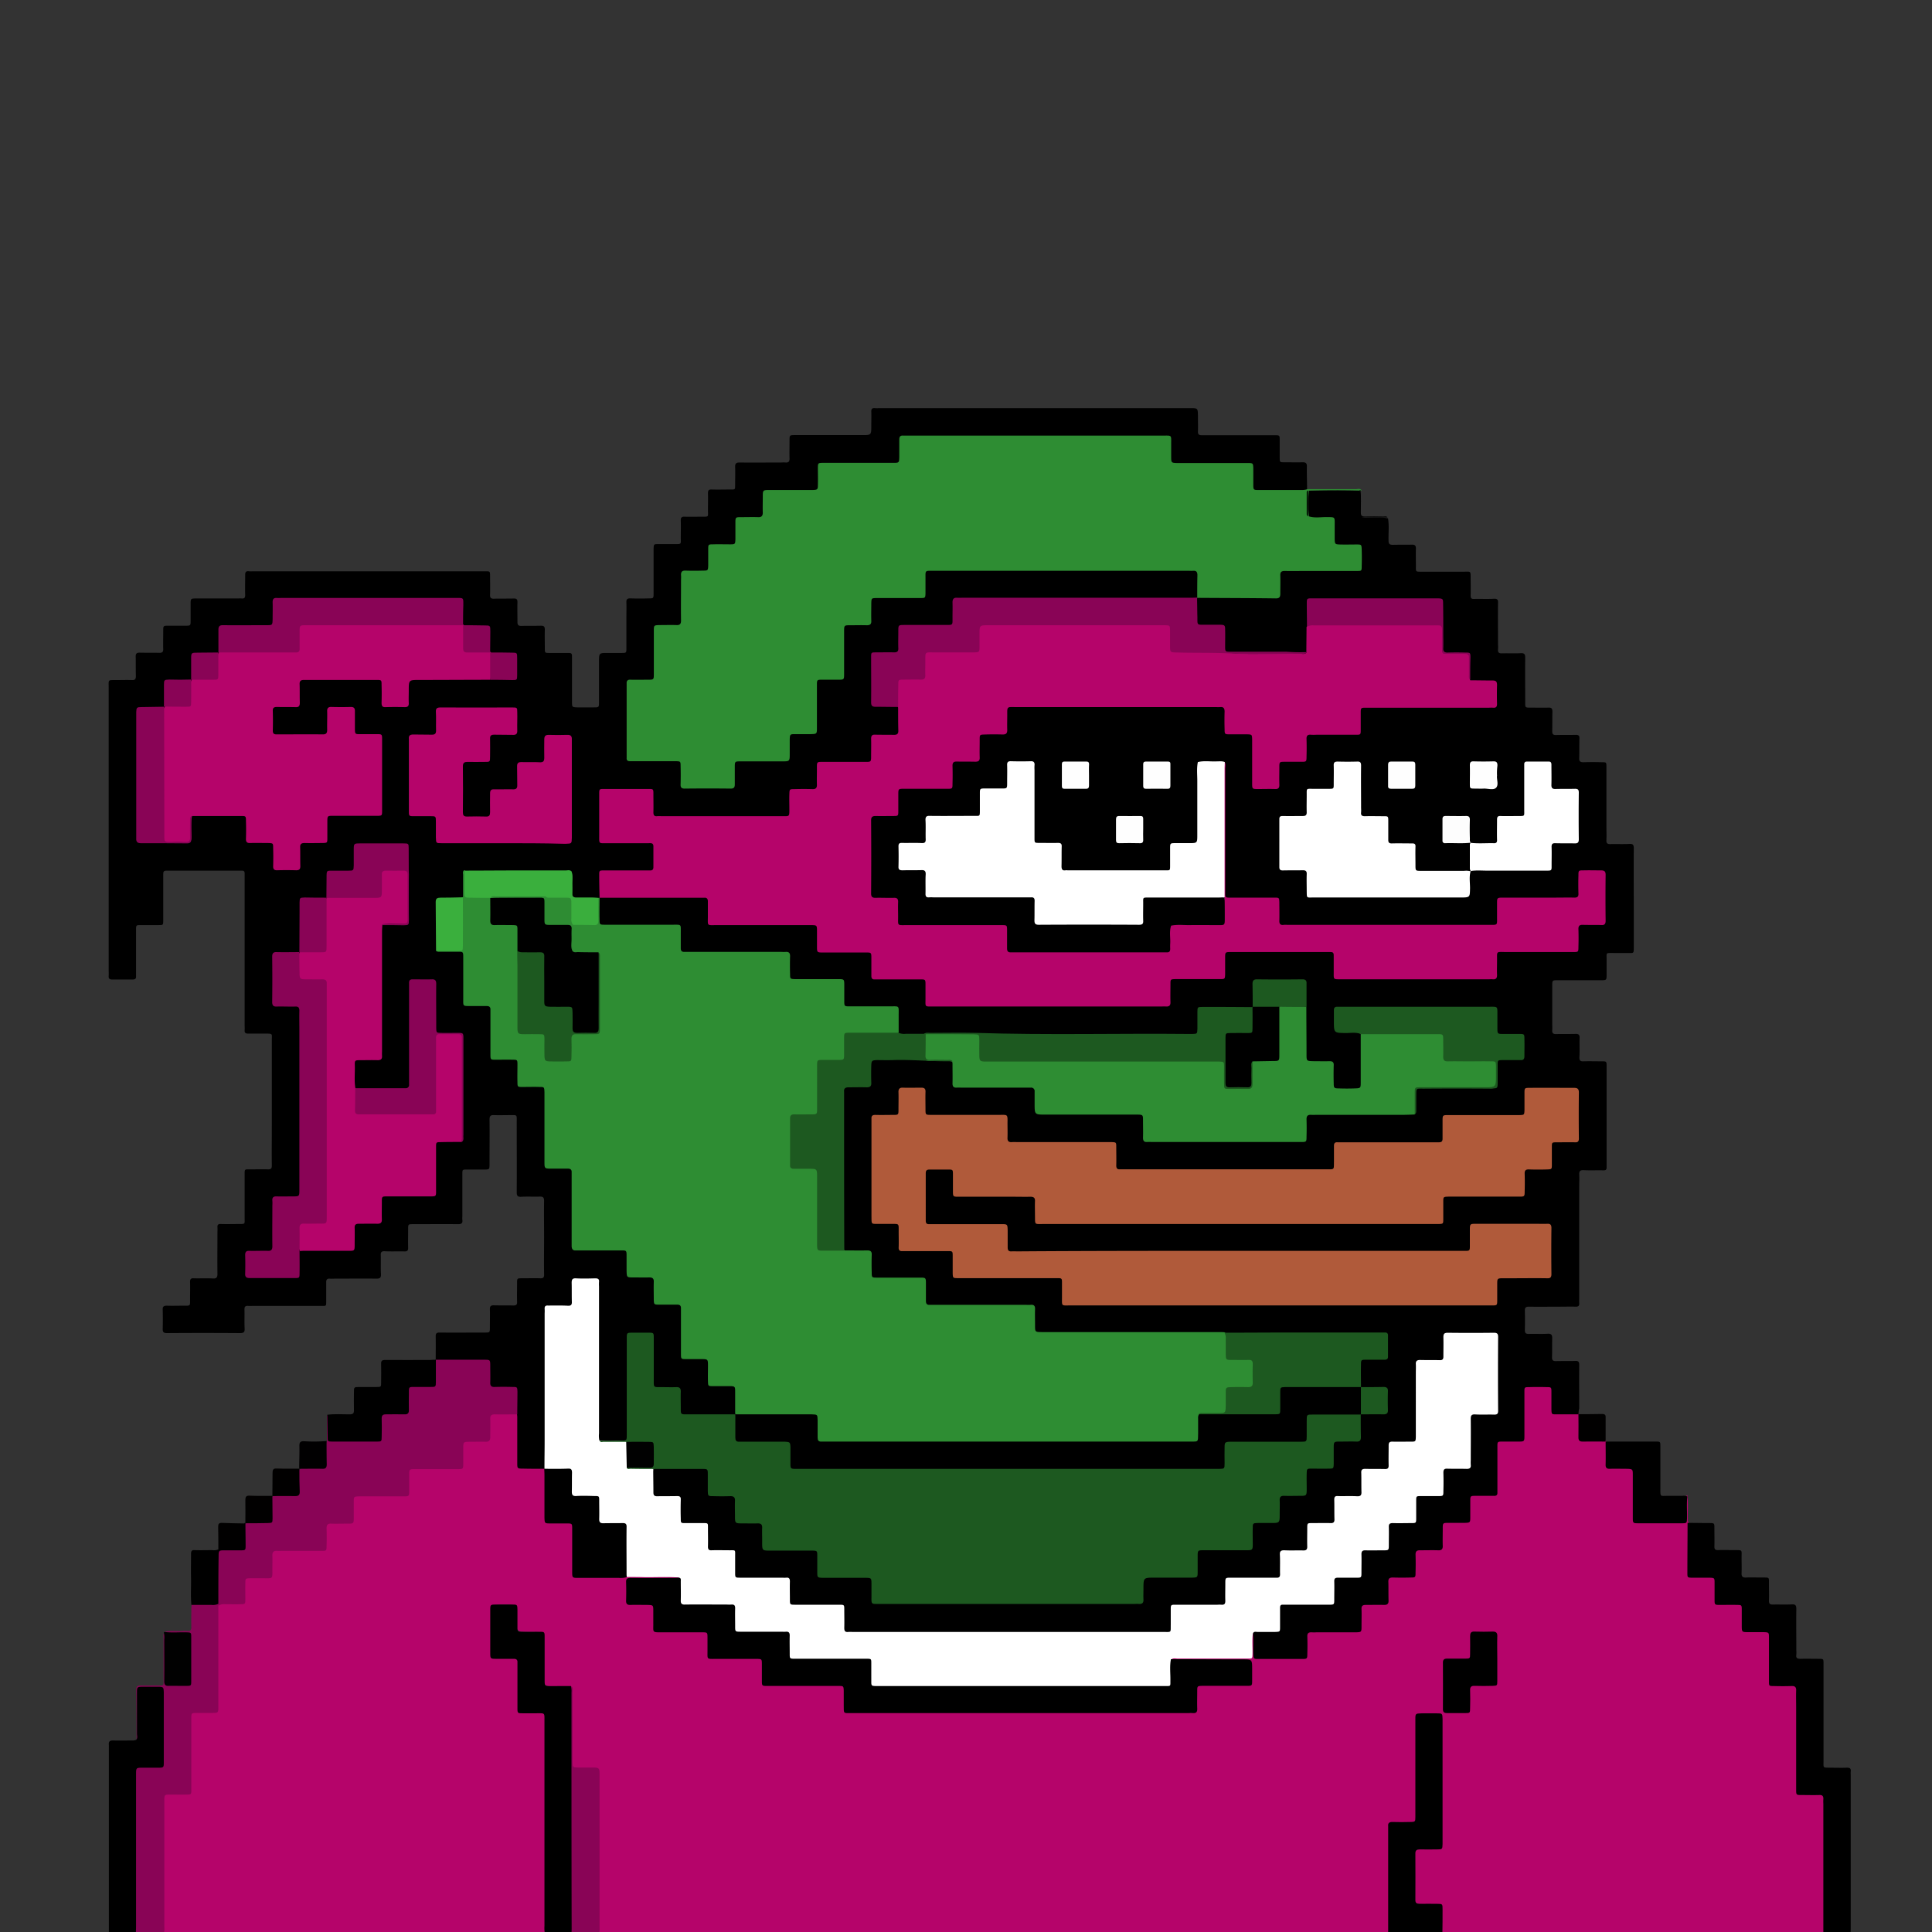
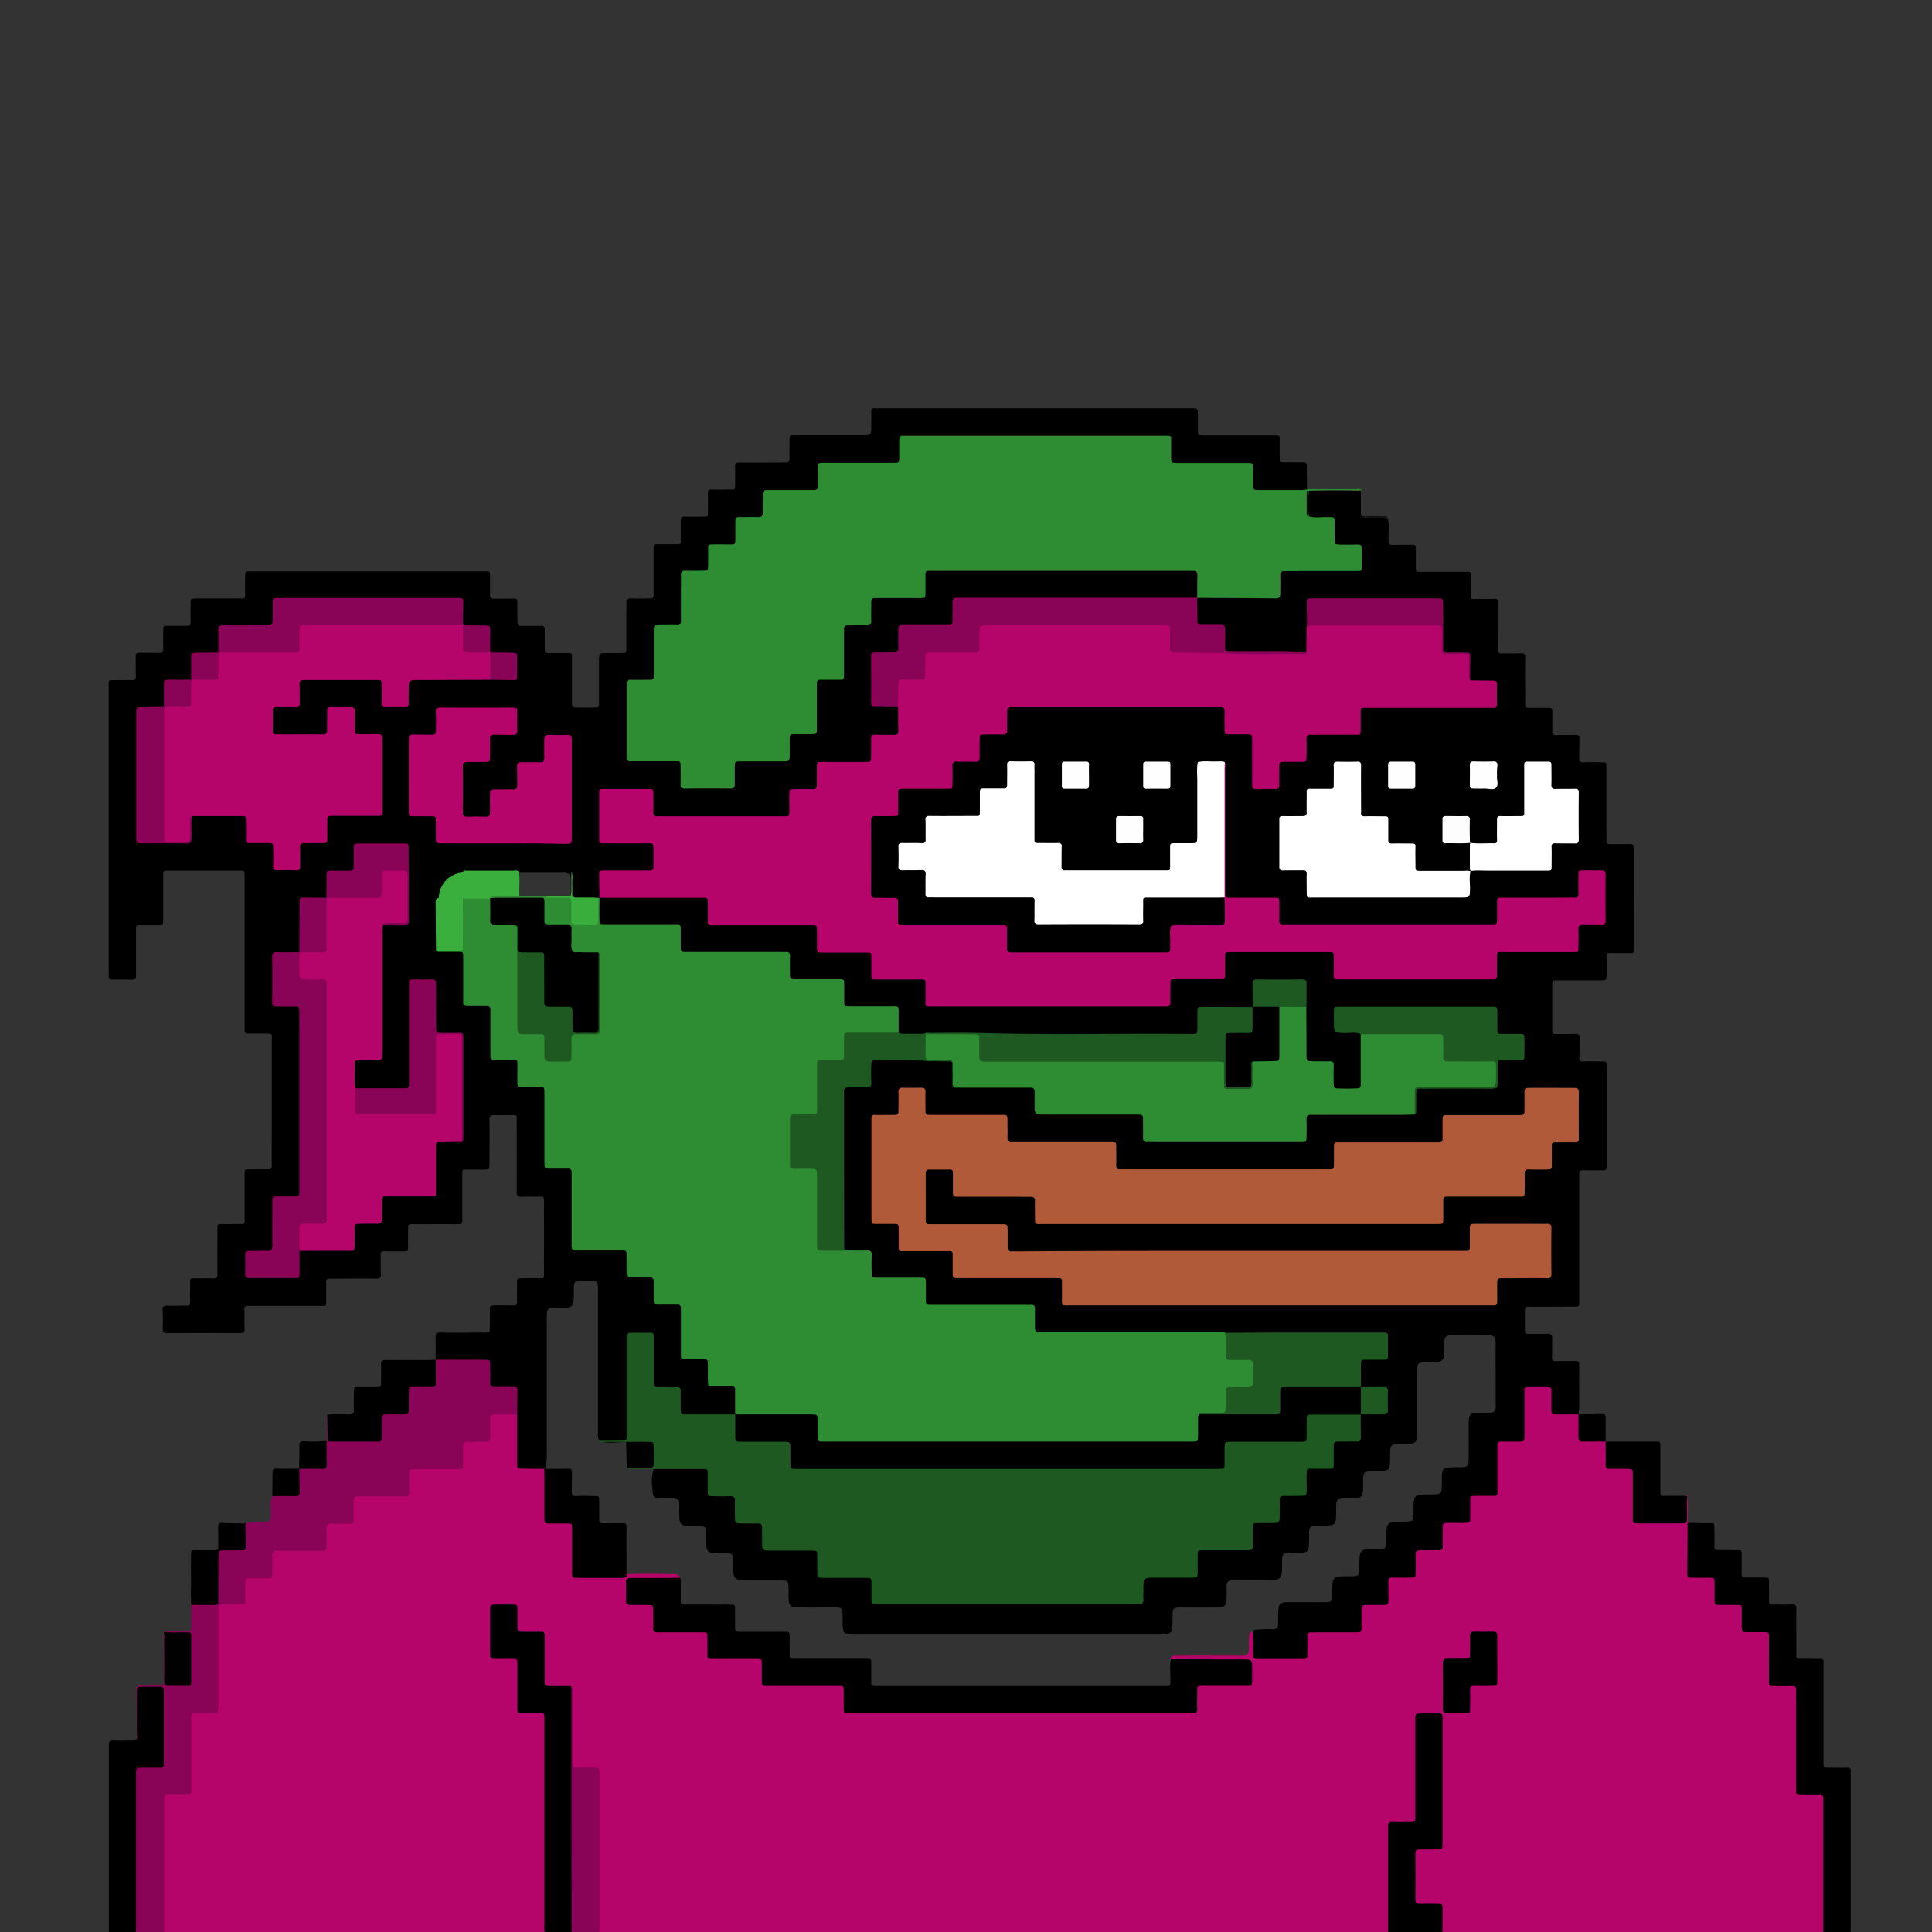
<svg xmlns="http://www.w3.org/2000/svg" id="Layer_1" data-name="Layer 1" viewBox="0 0 1080 1080">
  <rect x="0" y="0" width="1080" height="1080" fill="#333333" stroke="none" />
  <defs>
    <style>.cls-1{fill:#b5046a;}.cls-2{fill:#2e8d33;}.cls-3{fill:#890456;}.cls-4{fill:#010000;}.cls-5{fill:#010001;}.cls-6{fill:#fff;}.cls-7{fill:#b05a3a;}.cls-8{fill:#1d5920;}.cls-9{fill:#fdfdfd;}.cls-10{fill:#fefefe;}.cls-11{fill:#3aaf3d;}.cls-12{fill:#3aae3d;}.cls-13{fill:#010101;}.cls-14{fill:#2e8c33;}</style>
  </defs>
  <title>pepe-10trace</title>
  <path class="cls-1" d="M304.66,1081.27c-.2.1-.3.2-.5.3-1.4-.1-2.9-.2-4.3-.2H95.46c-1.4,0-2.9-.1-4.3-.1-.7-1.21-.5-2.62-.5-3.93v-68.72c.1-5.74.8-6.45,6.4-6.55,9.6-.1,8.6,1,8.7-8.77V962.46c0-5.24.8-6,6.1-6.14,9-.2,9-.2,9-9.48V903c0-1.91-.2-3.93.7-5.74,1.7-2.32,4.3-1.81,6.6-1.91,8.6-.11,7.8.8,7.9-7.77,0-6.24.5-6.75,6.8-6.85,9.1-.1,8.3,1,8.3-8.36,0-6.25.6-6.86,6.8-6.86,6.5,0,13-.1,19.4,0,2.9,0,4.2-1,4.1-4-.1-1.71,0-3.42,0-5,.1-5.44.7-6.14,6.3-6.14,1.6,0,3.1-.1,4.7,0,2.9.2,4.2-1,4.1-4-.1-1.72,0-3.43,0-5,.1-5.35.8-6.15,6-6.15,6.7-.1,13.4,0,20.1,0,4.5,0,4.7-.3,4.8-4.64a57.39,57.39,0,0,1,.1-5.84c.2-3.73,1-4.64,4.9-4.74,6.7-.1,13.4,0,20.1-.1,5,0,5.1-.2,5.2-5.34,0-2,0-4.13.1-6.15.2-2.32,1.4-3.53,3.7-3.63s4.8,0,7.2-.1c3.7-.1,4-.5,4.1-4.23.1-2.42-.1-4.84.1-7.26.2-1.71.7-3.22,2.6-3.42,4.5-.31,9.1-1,13.5.5,1.3,1.51,1.1,3.43,1.1,5.14v20c0,4.13.4,4.43,4.6,4.53,3,.1,6-.4,8.9.5a3,3,0,0,1,1,.91,12,12,0,0,1,.6,4.94v19.15c0,4.43.4,4.73,4.7,4.83h4.7c5.9.11,6.5.61,6.5,6.76V876c0,4.23.3,4.63,4.5,4.53,8.2-.1,16.5.61,24.7-.5,8.7-.51,17.4-.2,26.1-.1,1.3,0,3-.1,3.5,1.81-1.5,1.41-3.4,1.11-5.1,1.11-6.4.1-12.7,0-19.1,0-3.9,0-4.3.4-4.3,4.43,0,9.58-.4,8.37,8.3,8.47,6.2.1,6.8.7,6.8,6.85.1,9-.5,8.37,8.5,8.37,5.5,0,11-.1,16.6,0,4.2.1,5,1,5.1,5.24a49.36,49.36,0,0,1,0,5.44c-.1,2.82,1.2,3.83,3.9,3.83,6.7-.1,13.4-.1,20.2,0,5.3,0,6,.8,6.2,6v.7c.1,9.37-.8,8.37,8.6,8.47h30.6c5.7,0,6.8,1,6.8,6.75.1,9.37-.9,8.46,8.6,8.46h179.6c6.8,0,6.8,0,6.8-6.75v-1.41c.1-6,1-7,6.9-7,6.6-.1,13.2,0,19.8,0,3.7,0,4.1-.51,4.2-4.24.3-8,.3-8-7.6-8h-32c-1.8,0-3.6.2-5.2-.91.4-2.62,2.6-1.91,4.1-2,7.3-.2,14.6-.1,21.8-.1h14.3c2.7,0,3.9-1.11,3.8-3.83a42.1,42.1,0,0,1,.1-6.15c.1-1.31-.1-3,1.8-3.53,1.9,2.62,1,5.55,1.1,8.37.2,4.84.2,5,5.1,5h19.1c2.8,0,4-1.11,3.9-3.83a49.36,49.36,0,0,1,0-5.44c.2-4.24,1-5.14,5.1-5.24,6.6-.11,13.2,0,19.8,0,5,0,5.2-.31,5.3-5.35,0-2,0-4.13.1-6.14.2-2.32,1.4-3.53,3.7-3.63,2.5-.1,5-.2,7.5-.1,2.8.1,3.9-1.21,3.8-3.93-.1-2.42,0-4.84.1-7.26.1-2.62,1.4-3.93,4-4s5-.1,7.6-.1c2.4,0,3.5-1.11,3.4-3.53s0-5,.1-7.66,1.5-3.93,4.1-4c2.4-.1,4.8-.1,7.2-.1,2.8.1,3.9-1.21,3.8-3.93-.1-2-.1-4.13,0-6.15.2-4.13,1-4.94,5.2-5.14,2.4-.1,4.8,0,7.2-.1,2.2-.1,3.3-1.11,3.3-3.32s0-4.64.1-6.86c.2-3.93,1-4.73,5-4.93,1.2-.11,2.4,0,3.6,0,6.4,0,6.4,0,6.5-6.35V810.49c0-5.64.7-6.25,6.2-6.35,9.8-.1,8.9,1.21,8.9-9.27,0-5.44-.1-10.89.1-16.33.1-3.83,1-4.63,4.7-4.84,2.8-.1,5.5,0,8.3,0s4.2,1.41,4.3,4.24c.1,2.21,0,4.33.1,6.55.1,4.13.3,4.43,4.6,4.43h5.4a6,6,0,0,1,4.1,1.11l-.1-.1c1.9,3,.9,6.35,1.1,9.47.2,4.44.3,4.54,4.7,4.74,3.2.1,6.5-.91,9.4,1l-.1-.1c1.9,2.82,1,6,1.1,9.17.2,4.84.2,5,5.1,5h.4c9.7,0,9.7,0,9.7,9.67,0,5.54-.1,11.09,0,16.63.1,3.63.6,4.13,4.2,4.23,6.5.1,12.9.1,19.4,0,4,0,4.3-.3,4.4-4.33,0-2-.1-4.13.1-6.15.1-1.31-.1-2.72,1.4-3.42.6,4.83.1,9.77.3,14.61,1.2,1.51,1.2,3.32,1.2,5.14v20.25c0,3.73.4,4.14,4.2,4.24,2.3.1,4.6,0,6.8.1,2.6.1,3.9,1.41,4,4s0,5.34.1,8c0,2.12,1,3,3.1,3.13,2.5.1,5,0,7.6.1,3,.1,4.4,1.51,4.4,4.53,0,2.22.1,4.33,0,6.55-.1,2.82,1.1,4.23,4,4.13a47,47,0,0,1,6.5.1c3.5.21,4.4,1.11,4.5,4.74.2,6.45,0,12.8.1,19.25,0,5.64.2,5.74,5.6,5.74,9.6.11,9.6.11,9.6,9.88V996c0,5.14.3,5.35,5.2,5.45,2,0,4.1,0,6.1.1a3.62,3.62,0,0,1,3.7,3.63c.1,1.1.1,2.21.1,3.22v66.9c0,1.82.3,3.63-1,5.24a.4.4,0,0,1-.1.31c-1.2-.11-2.4-.21-3.6-.21H810.46c-1.2,0-2.4.1-3.6.1l-.6-.3c-1.2-.9-1.2-2.32-1.3-3.63-.1-1.81,0-5.62,0-7.44-.1-4.53-.3-4.73-4.6-4.84a53.89,53.89,0,0,1-5.8-.1c-3.6-.2-4.6-1-4.6-4.53-.2-7.86-.1-15.72,0-23.58,0-2.93,1.4-4.54,4.4-4.54h4.7c6,0,6,0,6.1-5.94v-63.5c0-4-.3-4.33-4.3-4.43-8.6-.2-8.6-.2-8.6,8.26V1012c0,6.35-.6,6.85-6.7,6.95-9.2.1-8.4-1.11-8.4,8.67v47.35c0,1.91.4,3.93-1,5.54a.37.37,0,0,1-.1.3c-1.6-.1-3.1-.2-4.7-.2H339.46c-1.6,0-3.1-.1-4.7-.1-.7-1.31-.5-2.82-.5-4.23V995.62c0-1.11-.1-2.22,0-3.22.1-2.72-1.1-4-3.9-3.93-2.2.1-4.3.1-6.5,0-3.8-.21-4.6-.91-4.6-4.84-.1-11.79,0-23.68,0-35.48,0-1.61.5-3.42-1.1-4.73-2.6-1.11-5.2-.51-7.8-.61-6.5-.1-7-.5-7-6.95V916.61c0-3.93-.4-4.23-4.4-4.33-2.3,0-4.6,0-6.8-.1a3.59,3.59,0,0,1-3.8-3.83c-.1-2.62-.1-5.35-.1-8,0-2.31-1.1-3.22-3.3-3.32-11.1-.1-9.4-.4-9.5,8.67-.1,5.24,0,10.38,0,15.62,0,2.72,1.1,4,3.8,3.83,2-.1,4.1-.1,6.1,0,4.2.2,5.1.9,5.2,5.14.1,6.75,0,13.5.1,20.25,0,4.64.3,4.94,4.9,4.94,2.2,0,4.3,0,6.5.1s3.5,1.31,3.7,3.63c.1,1.41.1,2.92.1,4.33V1075C305.36,1077.74,305.66,1079.66,304.66,1081.27Z" />
  <path d="M882.46,790.63h-12.6c-2.5,0-2.5-.1-2.6-2.72v-9.77c0-2.62-.1-2.72-2.5-2.72-3.4-.1-6.7-.1-10.1,0-2.5,0-2.5.1-2.5,2.72v24.29c0,3.32,0,3.42-3.3,3.42h-9c-2.8,0-2.8.1-2.8,2.82v25.7c.1,1.41-.7,1.92-2,1.82H825c-3.1,0-3.1,0-3.1,3.22v8.67c0,3.12-.1,3.12-3.3,3.22h-9c-3.1,0-3.1.1-3.1,3.33s-.1,6.25,0,9.47c.1,1.92-.7,2.62-2.5,2.52-3.5-.1-7,0-10.4,0-1.7,0-2.3.71-2.3,2.32.1,3.43.1,6.75,0,10.18,0,2.62-.1,2.72-2.6,2.72-3.4.1-6.7.1-10.1,0-1.8,0-2.6.5-2.5,2.52.1,3.43,0,6.75.1,10.18.1,1.81-.5,2.62-2.4,2.62-3.5-.1-7,0-10.4,0-1.7,0-2.4.6-2.3,2.32.1,3.12,0,6.25,0,9.47,0,3.43,0,3.43-3.3,3.53h-22a20.85,20.85,0,0,1-2.5,0c-1.8-.1-2.6.5-2.5,2.42.1,3.12.1,6.24,0,9.47,0,2.92-.1,3-3,3h-24.1c-3,0-3,0-3.1-3.32-.1-3.63.2-7.26-.2-10.89-.2-2.62,1.8-2.11,3.2-2.31a67.19,67.19,0,0,1,7.9-.11c2.1,0,3-1,3-3.12,0-2.32,0-4.64.1-6.85.2-4.24.9-5.14,5.1-5.14,6.7-.1,13.4,0,20.2,0,4.6,0,4.9-.3,4.9-4.94,0-9.88-.1-9.57,9.5-9.57,5.6,0,5.6-.11,5.6-5.65.1-9.57.1-9.57,9.5-9.57,5.5,0,5.6-.1,5.6-5.75,0-9.47,0-9.47,9.6-9.57,5.5,0,5.5-.1,5.6-5.75,0-9.47,0-9.47,9.2-9.47h1.8c4.3-.1,4.7-.5,4.8-4.84v-5c.2-4.43.9-5.14,5.4-5.34,1.7-.1,3.4,0,5,0,4.1-.1,4.6-.5,4.6-4.53.1-6.65,0-13.3,0-20,.1-5.14.8-5.84,5.9-5.94,1.9,0,3.8-.1,5.8,0,2.4,0,3.5-1.11,3.4-3.53V772.09c0-7.26-.1-14.51,0-21.77,0-2.92-1.2-4-4.1-4-6.8.1-13.7.1-20.5,0-2.9,0-4.2,1.11-4.1,4,.1,2.32,0,4.64-.1,6.86-.1,2.82-1.5,4.13-4.3,4.23-1.4,0-2.9,0-4.3.1-6.5,0-6.5,0-6.5,6.65V799c0,8-.2,8.16-8,8.16-7.1,0-7.1,0-7.1,7.06,0,7.86-.2,8.16-8.1,8.16-7,0-7,0-7,7.16v1.1c-.1,6.25-.6,6.86-6.7,7-9.1.1-8.3-.71-8.4,8.36,0,6.25-.6,6.75-6.8,6.86-9.2.1-8.2-.71-8.3,8.46-.1,6.25-.6,6.75-6.8,6.75-9.2.1-8.2-.7-8.3,8.47-.1,5.74-1,6.75-6.8,6.75-6.7.1-13.4.1-20.2,0-2.9,0-4.2,1-4,4,.1,1.82,0,3.63,0,5.44-.1,4.94-.9,5.75-5.7,5.85-6.5.1-13,0-19.4,0-4.9,0-5.1.2-5.1,5v.4c-.1,9.78-.1,9.78-9.6,9.78H479.16c-7.9,0-8.1-.2-8.1-8.06,0-7.66.4-7.16-7-7.16-5.9,0-11.8.1-17.6,0-4.7-.1-5.5-.91-5.6-5.44-.1-1.72,0-3.43,0-5-.1-4.44-.3-4.64-4.8-4.64H417c-6.2,0-7-.9-7.1-7.15-.1-8.77.7-8-8-8.06a30.15,30.15,0,0,1-3.2-.11c-2.5-.1-3.7-1.41-3.8-3.83-.1-2.62-.1-5.34-.1-8,0-2.21-1-3.32-3.2-3.32-2.4,0-4.8.1-7.2-.1-3.6-.2-4.4-1-4.6-4.64-.1-2.42-.1-4.84-.1-7.26,0-2.21-1-3.32-3.3-3.32-2.6,0-5.3.1-7.9-.1-1.6-.1-3.3-.51-3.5-2.42-.5-4.64-1.2-9.37.5-13.91a6,6,0,0,1,4.1-1c7.3,0,14.6-.1,22,0,4.6.1,5.4.91,5.5,5.65a56.87,56.87,0,0,1,0,5.84c-.1,2.82,1.2,3.93,3.9,3.83,2-.1,4.1-.1,6.1,0,4,.2,4.8,1,5,4.94.1,2.32,0,4.64.1,6.85s1.1,3.33,3.3,3.33h6.1c4.8.1,5.5.81,5.6,5.84v4c.1,5.14.3,5.34,5.2,5.44h19.8c5.1,0,5.8.8,5.9,5.94,0,1.82.1,3.63,0,5.45-.1,2.72,1,3.93,3.8,3.93,6.7-.1,13.4-.1,20.2,0,5.6,0,6.2.7,6.3,6.25.1,9-1,8.26,8.5,8.26h136.8c3.9-.1,4.3-.4,4.4-4.33v-.41c-.1-10.28-.1-9.77,10-9.77,5.4,0,10.8-.1,16.2,0,2.9.1,4.2-1.11,4-4.14-.1-2.21-.1-4.33,0-6.55.2-3.62,1-4.53,4.6-4.63,6.8-.2,13.7,0,20.5-.1,5.5,0,5.7-.2,5.8-5.65.1-9.47.1-9.47,9.5-9.57,5.3,0,5.6-.3,5.6-5.85.1-9.37.1-9.37,9.3-9.37,5.7,0,5.8-.1,5.8-5.94,0-9.28,0-9.28,9.1-9.28H741c2.4.1,3.5-1,3.5-3.52v-7.26c0-3,1.5-4.43,4.5-4.43,2.4,0,4.8-.1,7.2-.1s3.3-1.11,3.4-3.53c.1-3.43-.7-7.06.8-10.38,1.3-1.41,3-1.21,4.7-1.21,2.1-.1,4.3-.1,6.4,0s3.3-.91,3.2-3.23c0-2.11-.1-4.33,0-6.45.1-2.52-1.2-3.42-3.5-3.32h-6.8c-1.4,0-2.9,0-4-1.11-1.6-4.43-.9-9.07-.6-13.61.2-2.11,2-2.52,3.8-2.62,2.6-.2,5.3-.1,7.9-.1,2.1,0,3.1-1,3.1-3.12.1-11.59.6-9.78-8.7-9.78-27.2-.1-54.4.1-81.6-.1q-50.55.15-101.1,0c-5,0-5.7-.9-5.9-6v-.71c-.1-9,.9-8.47-8.3-8.47h-46.1c-6.1,0-6.8-.7-6.8-6.85-.1-9.07.8-8.26-8.5-8.36-5.5,0-11,.1-16.6,0-4.2-.1-5-1-5.2-5.14-.1-2.22-.1-4.34-.1-6.55,0-2.42-1.1-3.53-3.5-3.53h-6.1c-1.6,0-3.1.1-4.5-.91-1.1-1.41-1-3.22-1-4.84V613.46c0-5.54.8-6.24,6.2-6.35,8.6-.2,8.6-.2,8.9-8.86.2-5.24,1.2-6.15,6.5-6.35,12.5-.51,24.9.8,37.3.9a4.17,4.17,0,0,1,2.7.71c1.8,2.72.9,5.84,1,8.87.2,4.43.4,4.73,4.7,4.73h34.2c6.3,0,7.1.91,7.2,7.06.1,8.77-1,8.16,8.2,8.16h46c5.6,0,6.2.71,6.3,6.25.2,9.88-1.4,9,9.2,9h74.1c5.9,0,5.9,0,5.9-5.74,0-9.48,0-9.48,9.6-9.48h45.7c1.7,0,3.4.2,4.9-.6,1.8-1.51.9-3.63,1.1-5.44.1-1.21,0-2.42,0-3.63.1-3.93.8-4.64,4.7-4.74,11.8-.1,23.5,0,35.3,0,5.3,0,5.4-.1,5.4-5.54v-6.55c0-2.52,1.3-3.73,3.8-3.93s5.3-.1,7.9-.1c2.2,0,3.3-1,3.3-3.33.1-10.48.6-8.77-8.1-9h-2.5c-2.9,0-4.4-1.41-4.4-4.43,0-2.52,0-5-.1-7.66,0-2.12-1-3.13-3.1-3.13h-80.3c-5.7,0-5.8.1-5.8,5.85,0,6.35,0,6.25,6.3,6.45,2.8.1,5.8-.81,8.1,1.71.9,1.71.7,3.53.7,5.34,0,6.86.1,13.81,0,20.66-.1,4.44-1.3,5.55-5.6,5.65-2,.1-4.1.1-6.1,0-4.3-.21-5.4-1.31-5.6-5.75-.1-2-.1-4.13-.1-6.15,0-2.31-1-3.32-3.3-3.22h-6.1c-4.4-.2-5.6-1.21-5.7-5.64-.1-8.57-.2-17.14,0-25.7q-.15-5.44,0-10.89c0-2.42-.9-3.52-3.4-3.52h-21.2c-2.4,0-3.5.9-3.5,3.42V559c0,1.51,0,3.13-1.2,4.44-1.6,1.11-3.4.9-5.2.9h-20.2c-3.9,0-4.2.41-4.3,4.44v4c-.1,6.15-.7,6.75-6.9,6.75h-1.4c-35.8,0-71.5.3-107.3-.2-11-.1-22-.71-33-.71-1.7,0-3.4-.2-5,.51a60.77,60.77,0,0,1-11.3.3,4.22,4.22,0,0,1-3.7-1.71c-1.2-2.82-.6-5.75-.7-8.57-.1-4.43-.3-4.74-4.7-4.84-6.4-.1-12.7,0-19.1,0-5.8,0-6.4-.7-6.5-6.35v-.7c-.1-8.57.8-8.06-7.9-8.06-5.8,0-11.5.1-17.3-.1-4-.1-4.8-1-5-4.94-.1-2.42,0-4.84-.1-7.26a2.69,2.69,0,0,0-2.9-2.92c-1.2,0-2.4-.1-3.6-.1h-47.8c-6.2,0-6.8-.61-6.8-6.85-.1-9.07.9-8.37-8.3-8.47h-30.9c-5.4,0-6-.71-6-6.15,0-3.22-.4-6.55.4-9.77a2.16,2.16,0,0,1,.9-1,10.14,10.14,0,0,1,4.6-.61h52.2c2.9,0,4.4,1.42,4.5,4.44,0,2,0,4.13.1,6.15.1,4.13.5,4.53,4.6,4.53h51.1c4.4.2,5.3,1,5.4,5.34a57.07,57.07,0,0,1,0,5.85c-.1,2.92,1.1,4.13,4,4.13q9.9-.15,19.8,0c5.7,0,6.4.81,6.4,6.55.1,9.57-.9,8.57,8.8,8.67,5.4,0,10.8-.1,16.2,0,4.2.1,5,.9,5.2,5.14.1,2.32,0,4.63.1,6.85,0,2,1,3.12,3.1,3.12h124.9a20.85,20.85,0,0,1,2.5,0c2.9.21,4.1-1.21,4-4.13-.1-1.81,0-3.63,0-5.44.1-4.64.9-5.54,5.5-5.64,6.6-.1,13.2,0,19.8,0,5.4,0,5.6-.31,5.7-5.75.1-9.47.1-9.47,9.6-9.47h46.4c6,0,6.6.7,6.7,6.65.1,9.37-1,8.57,8.5,8.57h73.1c1.2,0,2.4-.1,3.6,0,2.7.1,4-1.11,4-3.83,0-2-.1-4.14,0-6.15.2-4.13,1-5,5.2-5.14,10.2-.1,20.4,0,30.6,0,9.2,0,9.2,0,9.5-9.47.1-4.84.9-5.65,5.7-5.75h.4c10.1-.2,9,1.31,9-9.47V491.92c0-2.52-.9-3.73-3.6-3.83-10.9-.1-9.1-.5-9.2,8.57-.1,5.95-.7,6.65-6.7,6.65h-33.1c-5.4,0-5.5.1-5.6,5.75v.7c0,8.67,0,8.77-8.5,8.77H721.56c-7.6,0-7.8-.2-7.8-8,0-7.46.6-7.26-7.3-7.26h-16.6c-5.6-.1-6.2-.7-6.2-6.25v-64.6c0-1.61.5-3.42-1.1-4.73-3.4-1.21-6.9-.61-10.3-.41-2.2.1-2.2,1.92-2.2,3.53-.1,5.85,0,11.59,0,17.44,0,6.45.1,12.79,0,19.24-.1,4.44-.9,5.24-5.3,5.35-2,.1-4.1.1-6.1,0-2.6-.11-3.7,1.2-3.6,3.72,0,2.22.1,4.34,0,6.56-.2,3.93-1,4.83-5,4.93-9.1.1-18.2,0-27.4,0-8.2,0-16.3.1-24.5,0-4.9,0-5.7-.9-5.8-5.64-.3-9.27-.3-9.27-9.4-9.57-4.8-.11-5.6-.91-5.7-5.75-.1-11.49,0-23,0-34.47,0-5.14-.3-5.44-5.2-5.44-9.3,0-8.3-.4-8.4,8.47-.1,6.25-.5,6.75-6.8,6.75-9.1.1-8.2-.91-8.3,8.47-.1,6.24-.6,6.75-6.8,6.85h-19.1c-3.9,0-4.2.4-4.3,4.43-.1,2.32,0,4.64-.1,6.86-.2,2.52-1.4,3.72-3.9,3.83s-5.3.1-7.9.1c-2,0-3,.9-3.2,3-1,9.17-.5,9.78,8.6,9.88,5.7.1,6.4.7,6.4,6.45.1,9.67-1,8.76,8.7,8.76h45.7c6.1,0,6.7.71,6.8,6.86.1,9-.8,8.36,8.5,8.36h44.6c4.8,0,5.1-.3,5.1-5.14,0-10.38-.4-10.18,10.1-10.08h31.3c1.8,0,3.6-.2,5.2,1,1.8,4.54,1,9.27.7,13.91-.1,1.51-1.4,2.22-2.8,2.42a25.49,25.49,0,0,1-3.9.2h-18.7c-4,0-4.3.4-4.4,4.33-.1,2.22,0,4.34-.1,6.55,0,2.83-1.4,4.24-4.2,4.34-1.2,0-2.4.1-3.6.1h-78.8c-5.7-.1-6.3-.71-6.3-6.55v-4.34c-.1-3.83-.5-4.13-4.1-4.33h-50.8c-5.6,0-6.2-.71-6.3-6.25-.2-8.87-.2-8.87-8.8-9-5.6-.1-6.3-.7-6.3-6.25,0-11.89-.1-23.68,0-35.57,0-5.34.8-6.05,6-6.15,8.9-.2,8.9-.2,9.1-9.07.1-5.34.8-6.05,6.1-6.15,6.6-.1,13.2,0,19.8,0,4,0,4.3-.4,4.4-4.33,0-2.22,0-4.33.1-6.55.1-2.82,1.4-4.23,4.2-4.33,2.5-.1,5-.1,7.6-.1,2.2,0,3.3-1,3.3-3.33,0-2.62-.1-5.34.1-8,.2-2.42,1.4-3.73,3.9-3.83s5,0,7.6-.1c3.7-.1,4.1-.61,4.3-4.24.1-1.81,0-3.62.1-5.44.2-4.53,1-5.34,5.6-5.54h109.8c7.5,0,7.8.3,7.8,8.06,0,7.16,0,7.16,7.1,7.16,8.6,0,8.7.1,8.7,8.66,0,5.95.1,11.9,0,17.74,0,2.92,1.1,4.13,4,4.13,10-.1,8.7.61,8.8-8.26.1-6.35.6-6.95,7.1-6.95,8.6,0,8,.6,8-8.07a21.32,21.32,0,0,1,.1-2.52c.3-3.52,1.1-4.33,4.7-4.63,1.1-.1,2.2-.1,3.2-.1h17.3c4.6,0,4.9-.31,5-4.94,0-2.22,0-4.33.1-6.55s1.4-3.53,3.6-3.73c1.6-.1,3.1-.1,4.7-.1h62.3c5.4,0,5.6-.2,5.6-5.75,0-7.15,0-7.15-7-7.25-2.4,0-4.8.5-7-.91-1.8-3.12-.7-6.65-.9-10-.2-4.13-.4-4.53-4.6-4.53H810c-2.9,0-4.1-1.31-4.1-4.23.1-6.86-.1-13.81-.1-20.66,0-5.24-.2-5.45-5.5-5.45H737c-5,0-5.2.21-5.2,5.35,0,3.12,0,6.24-.1,9.47-.3,4.94.9,9.88-.9,14.71-1.2,1-2.7.91-4.1.91h-37c-4.7,0-5.4-.71-5.5-5.44a57.07,57.07,0,0,1,0-5.85c.1-2.82-1.3-3.93-3.9-3.83s-5,0-7.5-.1c-2.7-.1-4.3-1.31-4.3-4.23,0-3.83-.5-7.76.4-11.49a2.21,2.21,0,0,1,.9-1c1.8-.9,3.7-.7,5.6-.7h34.1c4.7,0,4.9-.31,4.9-4.84v-5c.2-4.23.9-5,5.1-5.24,1.3-.1,2.6,0,4,0h31.6c4.2,0,4.6-.4,4.7-4.43.1-8.87.4-7.66-7.4-7.76h-1.8c-4.8-.11-5.8-1.21-5.9-6.15,0-1.82-.1-3.63,0-5.44.1-2.62-1-3.83-3.6-3.73-2,.1-4.1.1-6.1,0-1.5-.1-3.2-.1-4.1-1.72-.5-4.93-1.2-9.87.4-14.71,9.6-.5,19.2-.3,28.8-.1,1,4,.4,8.06.4,12.09,0,2.22.5,3.13,3,3.13,4.1-.1,8.3-.51,12.4.3.7,4,.2,8.16.3,12.29,0,1.92.5,2.52,2.4,2.52,3.6-.1,7.2,0,10.8-.1,1.6,0,2.1.61,2.1,2.12-.1,3.22,0,6.55,0,9.77,0,3.43-.3,3.23,3.4,3.23h23.8c3.3,0,3.4-.5,3.4,3.22,0,3.43.1,6.76,0,10.18,0,1.41.5,1.92,1.9,1.82,3.7-.1,7.4.1,11.2-.1,1.8-.1,2.3.6,2.2,2.31-.1,7.76,0,15.52,0,23.18a28.64,28.64,0,0,1,0,2.93c-.1,1.51.4,2.11,2,2.11,3.6-.1,7.2.1,10.8-.1,1.9-.1,2.4.61,2.4,2.52-.1,8.37,0,16.73,0,25,0,2.92,0,2.92,2.9,2.92,3.4,0,6.7.1,10.1,0,1.8-.1,2.2.6,2.2,2.32-.1,3.62,0,7.25-.1,10.88,0,1.51.4,2.12,2,2.12,3.7-.1,7.4,0,11.2-.1,1.6,0,2.1.5,2,2.11-.1,3.63,0,7.26-.1,10.89-.1,1.71.5,2.31,2.3,2.31,3.5-.1,7-.1,10.4,0,2.5,0,2.5,0,2.5,2.62v32.66c0,2.82.1,5.54,0,8.36-.1,1.61.5,2.12,2.1,2.12,3.6-.1,7.2.1,10.8-.1,1.9-.1,2.4.5,2.4,2.42-.1,12.8,0,25.59,0,38.39v16.73c0,4,0,3.43-3.6,3.43h-7.9c-4.3,0-3.7-.3-3.7,3.63v8.36c0,3.13,0,3.23-3.1,3.23h-24.1c-3.1,0-3.2,0-3.2,3v20.66c0,1.41.1,2.92,0,4.33s.4,2.12,2,2.12c3.7-.1,7.4,0,11.2-.1,1.6,0,2.1.5,2.1,2.12-.1,3.62.1,7.25-.1,10.88-.1,1.71.4,2.42,2.2,2.32,3.4-.1,6.7,0,10.1,0,2.9,0,2.9,0,2.9,3v56.24c0,1.31-.4,1.71-1.7,1.71-3.7-.1-7.4.1-11.2-.1-1.9-.1-2.5.6-2.4,2.52s0,4.13,0,6.15V726a21.19,21.19,0,0,0,0,2.52c.1,1.42-.5,1.92-1.9,1.92-2.9-.1-5.8,0-8.6,0-5.9,0-11.8.1-17.6,0-1.7,0-2.3.4-2.3,2.22q.15,5.43,0,10.88c0,1.61.5,2.12,2.1,2.12,3.6-.1,7.2.1,10.8-.1,1.9-.1,2.4.7,2.4,2.52-.1,3.52,0,7-.1,10.48-.1,1.71.4,2.31,2.2,2.31,3.6-.1,7.2,0,10.8-.1,1.7-.1,2.2.51,2.2,2.22-.1,8.06,0,16.23,0,24.29A10.36,10.36,0,0,0,882.46,790.63Z" />
  <path d="M304.36,821.07c-4.1,0-8.1,0-12.2-.1-2.9,0-3-.1-3-3v-25.9c0-.51-.1-.91-.1-1.42-1.9-2.82-.9-6.14-1.1-9.17-.2-4.63-.3-4.83-4.9-4.93h-5c-4.4-.21-5.1-.91-5.2-5.45-.1-2-.1-4.13,0-6.14.1-2.73-1.2-3.63-3.7-3.63h-20.5c-1.8,0-3.6.3-5.1-1.11,0-4.33.1-8.67,0-13.1,0-1.82.5-2.22,2.2-2.22,8.4.1,16.8,0,25.2,0,2.9,0,2.9,0,2.9-2.92,0-3.43.1-6.75,0-10.18,0-1.51.4-2.12,2-2.12,3.7.1,7.4,0,11.2.1,1.6,0,2.1-.6,2-2.11-.1-3.53,0-7.06,0-10.48,0-2.62.1-2.62,2.5-2.62,3.5,0,7-.1,10.4,0,1.7.1,2.3-.51,2.2-2.22-.1-6.85,0-13.81,0-20.66s-.1-13.51,0-20.36c0-1.91-.6-2.52-2.5-2.42-3.5.1-7-.1-10.4.1-2,.1-2.4-.7-2.4-2.52.1-13.1,0-26.1,0-39.2,0-4.33.4-3.93-3.8-3.93-3,0-6,.1-9,0-2-.1-2.4.71-2.4,2.52.1,7.76,0,15.52,0,23.18v2.22c-.1,2.41-.1,2.41-2.6,2.52h-9.4c-3.3,0-3.2-.31-3.2,3.12v23.18a10.94,10.94,0,0,0,0,1.81c.3,2-.7,2.42-2.4,2.42-8.4-.1-16.8,0-25.2,0-2.7,0-2.7,0-2.7,2.82,0,3.53-.1,7.06,0,10.48,0,1.42-.5,1.92-1.9,1.92-3.7-.1-7.4.1-11.2-.1-1.8-.1-2.3.6-2.2,2.32.1,3.52-.1,7,.1,10.48.1,1.91-.5,2.52-2.4,2.52-7.9-.1-15.8,0-23.8,0a20.85,20.85,0,0,1-2.5,0c-1.4-.1-1.9.6-1.9,1.91v10.18c0,3.53.2,3.13-3.1,3.13h-38.2a20.85,20.85,0,0,1-2.5,0c-1.4-.11-1.9.5-1.9,1.91.1,3.63-.1,7.26.1,10.88.1,1.92-.6,2.42-2.5,2.42-13.7-.1-27.4-.1-41,0-1.7,0-2.3-.5-2.3-2.21q.15-5.44,0-10.89c-.1-1.81.7-2.22,2.3-2.22,3.1.11,6.2,0,9.4,0,3.9,0,3.6.31,3.6-3.83,0-3.12.1-6.24,0-9.47,0-1.61.5-2.12,2.1-2,3.6.1,7.2-.11,10.8.1,1.9.1,2.4-.71,2.4-2.52-.1-7.86,0-15.72,0-23.59a21.19,21.19,0,0,0,0-2.52c-.1-1.41.5-1.91,1.9-1.81,3.4.1,6.7,0,10.1,0,3.7,0,3.2,0,3.2-3.43v-24c0-3.43-.1-3.13,3.1-3.13,3.4,0,6.7-.1,10.1,0,1.6,0,2-.6,2-2.11-.1-7.46,0-15,0-22.48V581.21c0-3.12.7-3.42-3.2-3.42h-10.1c-1.3,0-2-.41-1.9-1.82a21.19,21.19,0,0,0,0-2.52V488.19c0-1.1-.5-1.51-1.5-1.51h-41c-2.9,0-3,0-3,2.92v24.7c0,2.82,0,2.82-2.7,2.82h-9.7c-2.8,0-2.8,0-2.8,2.72v25.8c.1,1.41-.5,1.91-1.9,1.91H62.66c-1.3,0-2-.4-1.9-1.91a21.19,21.19,0,0,0,0-2.52V384.59c0-5-.6-4.33,4.4-4.43,2.9,0,5.8-.1,8.6,0,1.8.1,2.2-.61,2.2-2.32-.1-3.63,0-7.26-.1-10.88,0-1.52.5-2.12,2.1-2.12,3.7.1,7.4,0,11.2.1,1.5,0,2.1-.5,2.1-2-.1-3.42,0-6.75,0-10.17,0-3,0-3,2.9-3h9.4c3,0,3,0,3-2.92v-9.07c0-3.12,0-3.23,3.1-3.23h23.4a16.13,16.13,0,0,1,2.2,0c1.5.11,1.8-.6,1.8-1.91-.1-3.73,0-7.46,0-11.29,0-1.61.5-2.21,2.1-2a16.13,16.13,0,0,0,2.2,0h129.9c2.7,0,2.7,0,2.7,2.82,0,3.42.1,6.75,0,10.18-.1,1.71.4,2.42,2.2,2.32,3.7-.11,7.4,0,11.2-.11,1.4,0,1.9.51,1.9,1.92-.1,3.73,0,7.46,0,11.29,0,1.51.5,2.11,2,2.11,3.7-.1,7.4,0,11.2-.1,1.6,0,2.1.51,2.1,2.12-.1,3.53,0,7.05,0,10.48,0,2.62.1,2.62,2.5,2.62h9.7c3,0,3,0,3,2.92v24.29c0,3.12,0,3.12,3.1,3.23h9c3,0,3,0,3-3.23V370c0-5,0-5,4.9-5h7.6c2.8,0,2.8,0,2.8-2.72V345.49c0-2.92.1-5.85,0-8.67-.1-1.61.4-2.42,2.2-2.32,3.5.11,7,.11,10.4,0,2.5,0,2.6-.1,2.6-2.62v-25c.1-2.72.1-2.72,2.8-2.72h9c4,0,3.4.1,3.4-3.63,0-3.12.1-6.25,0-9.47-.1-1.82.6-2.32,2.3-2.22,3.1.1,6.2,0,9.4,0,4.2,0,3.5.2,3.5-3.73,0-3.12.1-6.25,0-9.47,0-1.61.6-2.12,2.1-2,3.2.1,6.5,0,9.7,0,3.9,0,3.3.31,3.4-3.52,0-3,.1-6.05,0-9.07-.1-1.92.6-2.52,2.4-2.52,7.8.1,15.6,0,23.4,0a20.85,20.85,0,0,1,2.5,0c1.5.1,2.1-.51,2.1-2.12-.1-3.43,0-6.75,0-10.18,0-2.92,0-3,3-3h37.4c5.3,0,5.3,0,5.3-5.24,0-2.62.1-5.34,0-8,0-1.42.5-1.92,1.9-1.82a20.85,20.85,0,0,0,2.5,0h173.9c4.2,0,4.2,0,4.3,4.13,0,3,.1,6.05,0,9.07,0,1.41.6,1.92,1.9,1.92h41c2.8,0,2.8.1,2.8,2.72v9.78c0,2.62.1,2.62,2.5,2.62,3.5,0,7,.1,10.4,0,1.7,0,2.3.5,2.3,2.31-.1,4.24.1,8.47.1,12.7-1,1.82-2.8,1.71-4.4,1.71-7.3.11-14.6.11-22,0-4-.1-4.8-1-5-4.93-.1-2-.1-4.14,0-6.15.1-2.92-1.1-4.13-4-4-7.9.1-15.8,0-23.8,0-4.3,0-8.6.1-13-.1-4-.2-5.1-1.31-5.3-5.34-.1-2.32,0-4.64-.1-6.86-.1-1.91-1-2.92-2.9-2.92H509.46c-5.9,0-5.9,0-5.9,6.15,0,9.17,0,9.17-9.2,9.17h-31.3c-4.4,0-4.7.3-4.8,4.74v5c-.2,4.14-1.3,5.35-5.5,5.45-6.4.1-12.7,0-19.1,0h-3.2c-2.1,0-3,1.11-3,3.12,0,2.32,0,4.64-.1,6.85-.2,4.14-1,4.94-5.2,5.14a56.09,56.09,0,0,1-5.8,0c-2.9-.1-4.2,1-4.1,4a58.64,58.64,0,0,1-.1,7.26c-.2,2.42-1.4,3.73-3.9,3.93a57.67,57.67,0,0,1-7.2.1c-3-.1-4.1,1.21-4,4.13.1,1.92,0,3.83,0,5.85,0,2.92-1.4,4.43-4.4,4.53-2,0-4.1,0-6.1.11-4.2.1-4.5.4-4.6,4.53-.1,6.65,0,13.3,0,19.95,0,5.14-.8,5.85-5.9,5.95h-5c-3.8.1-4.1.4-4.2,4.13-.1,6.65,0,13.31,0,20,0,5.64-.7,6.25-6.2,6.35-9.8.2-8.9-1.41-8.9,9.27V420c0,4.33.4,4.73,4.8,4.73,6,.1,12,0,18,0,7,0,7.4.51,7.4,7.66v4.34c.1,2,1,3.12,3.1,3.12q10.8.15,21.6,0c2.3,0,3.2-1.11,3.2-3.33v-5.84c.1-5.24.8-5.95,6.2-6,6.6-.1,13.2,0,19.8,0,4.6,0,4.9-.4,5-4.94,0-2.21,0-4.33.1-6.55s1.4-3.52,3.6-3.63a64,64,0,0,1,7.6-.1c2.8.1,3.8-1.21,3.8-3.93V385.5c0-5.95.6-6.55,6.7-6.65,9.1-.1,8.4,1,8.4-8.67,0-5.34-.1-10.68,0-15.92.1-4.94.9-5.75,5.6-5.85,2-.1,4.1,0,6.1,0,2.2,0,3.3-1,3.3-3.32s-.1-4.84.1-7.26c.2-3.53,1.1-4.43,4.6-4.64,6.2-.2,12.5-.1,18.7-.1,6.8,0,6.8,0,6.8-7,0-1.41,0-2.92.1-4.33.2-2.32,1.3-3.53,3.6-3.73,1.3-.1,2.6-.1,4-.1h138.9c7.3,0,7.7.4,7.6,7.86,0,2.82.8,5.84-1.1,8.46l-.1.1c-2,1.62-4.4,1.11-6.6,1.11H541.16c-7.5,0-7.5,0-7.5,7.56,0,7.36-.3,7.66-7.7,7.76H508c-4.1,0-4.4.4-4.5,4.64a57.39,57.39,0,0,1-.1,5.84c-.2,3.73-1.1,4.54-4.9,4.74-2,.1-4.1.1-6.1,0-2.9-.1-4.1,1.11-4.1,4q.15,10.13,0,20.26c0,2.72,1.1,3.83,3.8,3.93,3.4.1,7-.81,10.3.9,1.9,4.64,1.1,9.48.6,14.21-.2,1.92-2.1,2.12-3.7,2.32-2.6.2-5.3.1-7.9.1-2.1.1-3,1-3.1,3.13,0,2.41.1,4.83-.1,7.25-.2,3.83-1,4.64-4.8,4.74-6.8.2-13.7,0-20.5.1-4.7,0-4.9.2-4.9,4.94v5c-.2,4.33-.9,5-5.1,5.24q-3.6.15-7.2,0c-2.4,0-3.5,1.11-3.5,3.52s0,5-.1,7.66-1.4,3.93-4.1,4c-1.2,0-2.4.1-3.6.1h-62.2c-1.2,0-2.4,0-3.6-.1-2.8-.11-4.2-1.42-4.3-4.24-.1-2.52-.1-5-.1-7.66q0-3.31-3.3-3.32h-21.6c-2.1,0-3,1-3,3.12V467c0,2.62,1.4,3.33,3.6,3.33h19.8c6.2,0,6.8.6,6.8,6.85,0,1.91.1,3.83,0,5.84-.2,3.83-1,4.74-4.7,4.84-5.8.2-11.5,0-17.3.1h-2.9c-5.1,0-5.2.2-5.4,5.24-.1,2.93.8,6-1.1,8.77h0a4.42,4.42,0,0,1-1.1.71c-3.7.7-7.4.3-11.1.3-2.7,0-3.8-1.51-3.8-4.13v-6.55c0-1.31.1-2.73-1-3.73a6.27,6.27,0,0,0-3.8-.71h-50a8.55,8.55,0,0,0-3.2.4c-1.6,1.11-1,2.73-1.2,4.24-.3,3.22.9,6.65-.9,9.67-3.2,1.51-6.6.71-9.9.81-3.8.2-4.2.4-4.2,4.13-.1,6.65,0,13.2,0,19.85a5.76,5.76,0,0,0,.7,3.43c2.5,1.92,5.4.81,8,.91,5.9.2,6.4.6,6.4,6.45,0,6.65.1,13.3,0,20,0,2.92,1.1,4.23,4,4,2-.1,4.1-.1,6.1,0,4,.2,4.9,1,5,5,.1,6.65,0,13.31.1,20,0,4.53.2,4.73,4.7,4.73,11.1,0,10.4-.4,10.5,10.48,0,4.44.3,4.74,4.7,4.84h5c4.4.2,5.3.91,5.4,5.34.1,6.86,0,13.81,0,20.66v15.93c0,2.62,1,3.83,3.6,3.73,1.8-.11,3.6,0,5.4,0,5.3.1,6.1.8,6.1,6,.1,10.79,0,21.57,0,32.25,0,7.36,0,7.36,7.3,7.36h17.6c5.2,0,5.9.8,6,6.15v5.84c0,2.32,1.1,3.23,3.3,3.23,2.4,0,4.8-.1,7.2.1,3.6.2,4.3,1,4.5,4.63.1,2.42.1,4.84.1,7.26s1.1,3.22,3.3,3.22,4.6-.1,6.8.1c4,.21,4.9,1,4.9,5,.1,6.76,0,13.51,0,20.36,0,4.94.2,5.14,5.1,5.14,10.6,0,10.1-.2,10.1,10.08,0,4.84.3,5.14,5.1,5.14,10.5,0,10.1-.3,10,10.48,0,2,.3,4.13-1,6-1.3,1.1-2.9,1-4.4,1-7.1,0-14.1.1-21.2,0-4.9-.1-5.7-.9-5.8-5.64v-.71c-.1-9.87.9-8.76-8.6-8.86-5.9-.1-6.5-.61-6.5-6.76V750.32c0-3.83-.4-4.13-4.2-4.13-9.6,0-8.6-.7-8.6,8.47V798.5a25,25,0,0,1-.2,4.73c-.2,1.41-.8,2.72-2.3,2.82-4.6.21-9.3,1-13.8-.5-1.4-1.91-1-4.13-1-6.35v-79c-.1-3.93-.5-4.33-4.4-4.33-10.2,0-9-.71-9.1,8.76-.1,5.75-.7,6.35-6.5,6.45-9.3.1-8.6-1-8.6,8.87v75.39C305.36,817.14,305.76,819.26,304.36,821.07Z" />
  <path class="cls-2" d="M669.26,334.2c0-4.23,0-8.46.1-12.7,0-1.61-.5-2.52-2.3-2.42a14.67,14.67,0,0,1-2.2,0H521.66c-4.7,0-4.3-.3-4.3,4.24v8.36c-.1,2.52-.1,2.62-2.7,2.62h-24.8c-2.7.1-2.7.1-2.8,2.93,0,3.22-.1,6.55,0,9.77.1,1.92-.7,2.52-2.5,2.52-3.1-.1-6.2,0-9.4,0s-3.3,0-3.3,3.43v23.58c0,3.43,0,3.43-3.4,3.43h-9c-2.7,0-2.8.1-2.8,2.92v23.88c0,3.53,0,3.53-3.6,3.63h-8.6c-2.9,0-2.9.1-3,3.13v7.66c0,4.43,0,4.43-4.3,4.43h-23c-3.4,0-3.4,0-3.4,3.33v9.47c0,1.61-.4,2.42-2.2,2.42-8.6-.1-17.3-.1-25.9,0-1.8,0-2.3-.81-2.2-2.42.1-3.43.1-6.75,0-10.18,0-2.62-.1-2.62-2.6-2.72H352c-1.2,0-1.8-.61-1.7-1.71V382.07c-.1-1.51.6-2.21,2.1-2.11,3.4.1,6.7,0,10.1,0,2.9,0,3-.1,3-3.13V352.54c0-3,.1-3,3-3.12,3.2,0,6.5-.1,9.7,0,1.9.1,2.5-.71,2.5-2.52-.1-7.36,0-14.71,0-22.17,0-1.11.1-2.22,0-3.23-.1-1.81.6-2.62,2.5-2.52,3.2.1,6.5.1,9.7,0,2.9,0,2.9-.1,3-3v-9.07c0-2.52.1-2.62,2.7-2.62,3.1-.1,6.2,0,9.4,0,3,0,3-.1,3.1-3v-9.07c0-3.13.1-3.13,3.3-3.13s6.2-.1,9.4,0c1.8.1,2.6-.6,2.6-2.52-.1-2.92,0-5.84,0-8.66,0-4,0-4,3.9-4h24.2c2.4-.1,2.7-.3,2.7-2.72.1-3.12,0-6.24,0-9.47,0-2.92.1-3,3.1-3h39.2c3.1,0,3.1-.1,3.2-3.23v-9.77c0-1.52.5-2.32,2.1-2.22h145.4c4.9,0,4.5-.4,4.5,4.43v7.66c0,3,.2,3.13,3,3.23h39.6c3.2,0,3.2.1,3.3,3.12v8.67c0,3.22,0,3.32,3.1,3.32h24.1a11.85,11.85,0,0,0,3.2-.5h27c1,0,2.2-.5,3,.5,0,.41-.2.51-.5.31-9.6-.31-19.2-.2-28.8,0a57.9,57.9,0,0,0,0,14.41c3.2,1,6.4.4,9.6.4,5.3.1,4.8-.4,4.8,4.94v7.66c.1,2.42.3,2.62,2.7,2.72,3.2.1,6.5,0,9.7,0,2.5,0,2.6.1,2.7,2.72.1,3.13.1,6.25,0,9.47,0,2.62-.1,2.62-2.7,2.62h-28.1c-4.1,0-8.2.11-12.2,0-1.9,0-2.6.61-2.5,2.52.1,3.43,0,6.76,0,10.18,0,1.82-.5,2.62-2.4,2.62C698.36,334.3,683.86,334.3,669.26,334.2Z" />
  <path class="cls-3" d="M243.66,760.1h26.9c3.5,0,3.5,0,3.5,3.63,0,3,.1,6,0,9.07-.1,1.81.6,2.62,2.5,2.52,3.3-.1,6.7-.1,10,0,2.6,0,2.6.1,2.7,2.62,0,4.23-.1,8.46-.1,12.69-4.2,0-8.4.11-12.6,0-1.9,0-2.6.71-2.5,2.52.1,3.43,0,6.76,0,10.18,0,1.82-.6,2.62-2.5,2.62-2.9-.1-5.8,0-8.6,0-4,0-4,0-4,3.93v8.37c0,2.92-.1,3-3.1,3h-23.7c-3.4,0-3.4,0-3.4,3.43v8.36c0,3.43,0,3.43-3.4,3.43h-24.5c-3,.1-3.1.1-3.1,3v8c0,4.54.2,4.24-4.4,4.24-2.8,0-5.5.1-8.3,0-1.9-.1-2.5.8-2.5,2.62.1,3.22.1,6.55,0,9.77,0,2.83-.1,2.83-2.9,2.83h-22.3a20.85,20.85,0,0,1-2.5,0c-1.8-.11-2.6.6-2.6,2.51.1,2.52,0,5,0,7.66,0,5.75.5,5.14-5.3,5.14h-7.2c-2.5.1-2.6.1-2.6,2.72-.1,3,0,6,0,9.07,0,2.52-.1,2.73-2.6,2.73-3,.1-6,0-9,0a5.73,5.73,0,0,0-3.4.8,2.8,2.8,0,0,1-.8-1.11c-.8-8.87-.3-17.83-.2-26.8,0-2.32,1.4-3.53,3.7-3.53a20.9,20.9,0,0,0,2.5-.1c10.3-.1,8.8,1.11,8.9-9.17,0-1.82-.2-3.63.9-5.24v.2c3-1.92,6.3-.91,9.5-1,4.4-.2,4.5-.3,4.7-4.74.1-3.22-.8-6.55,1-9.57v.1c3-1.91,6.3-.91,9.5-1,4.4-.2,4.5-.3,4.7-4.73.1-3.23-.8-6.55,1-9.58v.1c3-1.91,6.2-.9,9.4-1.11,4.4-.2,4.5-.3,4.7-4.63.2-3.33-.9-6.75,1.1-9.78v-12.8c0-.7-.2-1.41.4-2,2.3,2,1.3,4.73,1.4,7.15.1,7.36-.3,6.86,7,6.86,5.8,0,11.5-.1,17.3,0,2.8,0,4-1,3.8-3.83-.1-1.41,0-2.93,0-4.34,0-6.65.4-7,6.9-7h5c2.3.1,3.2-1,3.2-3.33s-.1-4.83,0-7.25c.2-3.63.9-4.44,4.5-4.64,2-.1,4.1,0,6.1,0,4.1-.1,4.4-.3,4.4-4.64v-5.44c-.1-1.81,0-3.22.9-4.43Z" />
  <path d="M1019.26,1081.27v-73a21.19,21.19,0,0,1,0-2.52c.1-1.71-.5-2.42-2.3-2.32-3.2.1-6.5,0-9.7,0s-3.2,0-3.2-3.22V954.5c0-3.12-.1-6.25,0-9.47.1-1.81-.6-2.62-2.5-2.52-3.4.1-6.7.1-10.1,0-2.6,0-2.6-.1-2.6-2.62V915.6c0-3.12,0-3.12-3.2-3.22h-8.3c-3.7,0-3.7,0-3.7-3.93v-8.67c0-2.52-.1-2.62-2.7-2.62-3.1-.1-6.2,0-9.4,0s-3.1-.1-3.1-3.33v-9.07c0-2.72-.1-2.72-2.9-2.82h-9.4c-2.9,0-2.9-.1-2.9-2.72,0-9.27.1-18.64.1-27.92,4.1,0,8.1.1,12.2.1,2.8,0,2.8.11,2.8,2.73,0,3.52.1,7,0,10.48,0,1.41.5,1.91,1.9,1.91,3.2-.1,6.5,0,9.7,0,4.2,0,3.6-.1,3.6,3.83,0,3,.1,6,0,9.07-.1,2,.7,2.52,2.5,2.42,3.1-.1,6.2,0,9.4,0,3.7,0,3.4-.1,3.4,3.23s.1,6.55,0,9.77c0,1.61.5,2.12,2.1,2.12,3.6-.1,7.2.1,10.8-.1,2-.1,2.4.7,2.4,2.52-.1,7.76,0,15.52,0,23.18a21.19,21.19,0,0,1,0,2.52c-.3,1.91.7,2.21,2.3,2.21,3.4-.1,6.7,0,10.1,0,2.8,0,2.8,0,2.8,2.72v54.32c0,4.24-.5,3.73,3.9,3.83,3,0,6,.1,9,0,1.6-.1,2.6.31,2.3,2.22a6.63,6.63,0,0,0,0,1.41v86.46c0,1.1-.1,2.11-.2,3.22C1029.26,1081.37,1024.26,1081.27,1019.26,1081.27Z" />
  <path class="cls-3" d="M122.06,896.55v56.54c0,4.64.3,4.44-4.2,4.44h-8.3c-2.5.1-2.6.2-2.6,2.72v40.21c0,2.62-.1,2.72-2.6,2.72-3,.1-6,0-9,0-3.5,0-3.5,0-3.5,3.63v69.82c0,1.51.3,3.13-.6,4.54l-14.4.3-.6-.3c-1.4-1.31-1.2-3.13-1.2-4.74V993.3c0-5.44,1.1-6.45,6.6-6.55,1.8,0,3.6-.1,5.4,0,2.8.1,3.8-1.21,3.8-3.93V948.46c0-3.73-.6-4.34-4.5-4.34-9.3-.1-8.2-.5-8.3,8.06,0,5.35.1,10.59-.1,15.93,0,1.51.6,3.53-1.6,4.33,0-9.27,0-18.54-.2-27.81,0-2,.8-2.42,2.6-2.42,3,.1,6,0,9,0,4.1,0,3.7.5,3.7-3.63V916.21c0-1.21-.3-2.42.3-3.53,1.6,1.21,1.3,3,1.3,4.64.1,6.55,0,13,0,19.55,0,3.73.4,4.13,4.2,4.13,10,0,8.6,1,8.7-8.57.1-4.23,0-8.46,0-12.7,0-6.24,0-6.24-6-6.24h-4.3c-1.3-.11-2.7,0-3.5-1.31,3.3-.81,6.6-.21,9.9-.41a14.05,14.05,0,0,1,2.9,0c1.6.1,2-.7,2-2.21-.1-3.33,0-6.76,0-10.08a21.22,21.22,0,0,1,.2-2.52C112,895.45,117,896.25,122.06,896.55Z" />
  <path d="M76.16,972.54c.9-1,.4-2.32.4-3.42V946.64c0-3.73,0-3.73,3.8-3.73h7.9c3.1,0,3.2.2,3.3,3.23v38.8c0,3.12,0,3.22-3.2,3.22h-8.6c-3.7,0-3.7,0-3.7,3.93v84.64c0,1.62-.1,3.13-.1,4.74-5,.1-10.1.2-15.1-.1V975.47c-.2-1.82.4-2.63,2.4-2.52,3.6.1,7.2,0,10.8,0A4.64,4.64,0,0,0,76.16,972.54Z" />
  <path d="M243.66,760.1v12.29c0,2.93-.1,2.93-3.1,2.93h-7.5c-4.9,0-4.5-.51-4.5,4.43,0,2.82-.1,5.54,0,8.37.1,1.81-.6,2.62-2.5,2.51-3.5-.1-6.9,0-10.4,0-1.7,0-2.3.61-2.3,2.32.1,3.43.1,6.75,0,10.18,0,2.62-.1,2.72-2.5,2.72h-25.2c-2.5,0-2.5-.1-2.5-2.72-.1-4.13-.1-8.16-.2-12.29,4.2-.51,8.4-.21,12.5-.21,1.9,0,2.5-.6,2.4-2.51-.1-3.23,0-6.56,0-9.78,0-3,0-3,3.2-3h9.3c2.7,0,2.7,0,2.7-2.83,0-3.32.1-6.75,0-10.07-.1-1.72.5-2.22,2.2-2.22,8.5.1,17,0,25.5,0C241.76,760.1,242.76,760.1,243.66,760.1Z" />
  <path d="M943.26,836.59c-.5,3.93-.1,8-.2,12-.1,2.82-.1,2.93-2.8,2.93h-24.5c-2.9,0-3-.11-3-3.13V824.8c0-3.63,0-3.63-3.8-3.73-3,0-6-.1-9,0-1.9.1-2.5-.71-2.4-2.52.1-4.23,0-8.46,0-12.7h28c2.5,0,2.6,0,2.6,2.52v23.89c0,4.63-.2,3.93,4.1,3.93h8.3A4.39,4.39,0,0,1,943.26,836.59Z" />
  <path d="M122.06,896.55a7,7,0,0,1-3.8.61H107c-.5-4.94-.1-9.88-.2-14.82-.1-4.63,0-9.17,0-13.8,0-1.61.5-2.12,2.1-2,3.2.1,6.5,0,9.7,0a6.92,6.92,0,0,0,3.5-.4c2.8-1.92,6-.91,9.1-1.11,4-.2,4.1-.3,4.3-4.33.2-3-.8-6.25,1.1-9.17.2-.21.4-.31.6-.21,0,4.24.1,8.47.1,12.7,0,2.52-.1,2.62-2.7,2.62H126c-3.8,0-3.8,0-3.8,3.73C122.06,879.12,122.06,887.79,122.06,896.55Z" />
  <path class="cls-4" d="M897.56,805.85c-4.3,0-8.6-.1-12.9,0-1.7,0-2.3-.6-2.3-2.32.1-4.33,0-8.66,0-13,4.4,0,8.8,0,13.2-.1,1.6,0,2.1.51,2,2Z" />
  <path class="cls-5" d="M182.56,805.55c0,4.33,0,8.67.1,13,0,1.81-.6,2.62-2.5,2.52-4.3-.1-8.6,0-12.9,0,0-4.33.2-8.57.1-12.9,0-1.81.5-2.52,2.4-2.52A91,91,0,0,0,182.56,805.55Z" />
  <path class="cls-4" d="M167.36,821c0,4.33,0,8.67.2,13,0,1.71-.7,2.32-2.4,2.32-4.3-.1-8.6,0-12.9,0,0-4.34.1-8.57.1-12.9,0-1.72.3-2.62,2.3-2.52C158.86,821.07,163.06,821,167.36,821Z" />
-   <path class="cls-4" d="M152.26,836.19c0,4.23.1,8.46.1,12.59,0,2.52-.1,2.52-2.7,2.62-4.2.11-8.4.11-12.5.11,0-4.34.1-8.67,0-12.9,0-1.72.3-2.62,2.3-2.52C143.66,836.29,148,836.19,152.26,836.19Z" />
  <path class="cls-4" d="M136.46,851.61V863.8c0,1.71-.6,2.42-2.3,2.32-4-.1-8.1,0-12.1,0,0-4.23,0-8.47-.1-12.7,0-1.51.4-2.12,2-2.12C128.06,851.51,132.26,851.51,136.46,851.61Z" />
  <path d="M760,274.14c.2-.1.4-.1.5-.31.5,4.24.2,8.37.2,12.6,0,1.72.5,2.32,2.2,2.32,3.5-.1,6.9-.1,10.4,0,.8,0,1.7-.4,2.3.5-4.4,0-8.8-.1-13.2,0-1.9,0-2.5-.7-2.5-2.52C760.06,282.5,760,278.37,760,274.14Z" />
  <path class="cls-3" d="M319.16,942.51c1.6.81.9,2.32.9,3.53.1,12.29,0,24.59,0,36.88v2.22c.1,2.92.1,2.92,3.1,2.92h8.3c3.4,0,3.7.3,3.7,3.73V1077c0,1.41.2,2.92-.6,4.23l-14.4.3-.6-.3c-1.4-1.31-1.2-3.13-1.2-4.74V946.94C318.16,945.43,318.06,943.82,319.16,942.51Z" />
  <path d="M776,1081.27v-60.45c-.2-1.72.6-2.32,2.3-2.32,3.4.1,6.7.1,10.1,0,2.7,0,2.8-.1,2.8-2.82V961c0-3.12.1-3.12,3.3-3.22h8.6c3.2,0,3.2,0,3.3,3.12v70c-.1,2.83-.1,2.93-3.1,2.93-3.2,0-6.5.1-9.7,0-1.6,0-2.4.5-2.4,2.21.1,8.67,0,17.44,0,26.11,0,1.61.7,2.11,2.2,2.11,3.4-.1,6.7,0,10.1,0,2.9,0,2.9.1,2.9,3.13,0,4,0,10-.1,14C796.16,1081.47,786.06,1081.57,776,1081.27Z" />
  <path d="M319.16,942.51a11.17,11.17,0,0,1,.3,3.63c0,43.33,0,88.67.1,132,0,1.11-.1,2.22-.1,3.23h-14.8a18.59,18.59,0,0,1-.3-4.74V962.26c0-4.94.4-4.53-4.4-4.53h-7.9c-2.7,0-2.8-.1-2.8-2.82v-25.7c.1-1.41-.7-1.92-2-1.92h-9.7c-3.4,0-3.5,0-3.5-3.32V900.08c0-3.12.1-3.12,3.3-3.12h9c2.8,0,2.8.1,2.9,2.82v9.78c0,2.51.1,2.62,2.7,2.62,3.2.1,6.5,0,9.7,0,2.7,0,2.8.1,2.8,2.92V939c0,3.53,0,3.53,3.6,3.53Z" />
-   <path class="cls-6" d="M304.36,821.07c0-5.34.1-10.58.1-15.92v-71a21.19,21.19,0,0,0,0-2.52c-.1-1.51.6-1.92,1.9-1.82,3.7,0,7.4-.1,11.1.1,1.8.11,2.3-.6,2.2-2.31-.1-3.53,0-7.06-.1-10.48,0-1.82.4-2.63,2.4-2.52,3.6.2,7.2.1,10.8,0,1.5,0,2.3.4,2.1,2a21.19,21.19,0,0,0,0,2.52v82.24a13,13,0,0,0,.2,3.93c5.1.7,10.2-.2,15.2.5,1.5,2,.8,4.34,1,6.55s-.3,4.54.5,6.75c1.1,1.62,2.8.91,4.3,1.11,3,.41,6.2-.9,9.1,1,0,4.33.1,8.67.1,13.1,0,1.51.5,2.12,2.1,2.12,3.7-.1,7.4,0,11.2-.1,1.6,0,2.1.5,2,2.11-.1,3.53-.1,7.06,0,10.49,0,2.51.1,2.51,2.6,2.51h9.4c3.4,0,3.2-.2,3.2,3,0,3.42.1,6.75,0,10.18,0,1.61.6,2.11,2.1,2,3.4-.1,6.7,0,10.1,0s3-.3,3,3.23v9.47c0,2.52.1,2.62,2.6,2.62h23.8a16.13,16.13,0,0,0,2.2,0c1.6-.2,2,.71,2,2.12-.1,3.42,0,6.75,0,10.18,0,2.72.1,2.82,2.8,2.82h24.8c2.8,0,2.8.1,2.8,2.72,0,3.43.1,6.75,0,10.18,0,1.61.3,2.52,2.2,2.32a16.13,16.13,0,0,1,2.2,0h173.8c4.9,0,4.2.6,4.3-4.14v-8.36c0-2.72.1-2.72,2.8-2.72h23.4a16.13,16.13,0,0,1,2.2,0c1.6.1,2.1-.51,2.1-2.12-.1-3.22,0-6.55,0-9.77s0-3.23,3.1-3.23h25.6c1.4.1,1.9-.5,1.9-1.91-.1-3.63.1-7.26-.1-10.89-.1-1.81.4-2.52,2.4-2.52,3.6.2,7.2,0,10.8.1,1.5,0,2.1-.5,2.1-2.11-.1-3.43,0-6.76,0-10.18,0-3,0-3,2.8-3,3.4,0,6.7-.1,10.1,0,1.7.11,2.4-.5,2.3-2.21-.1-3.63,0-7.26-.1-10.89,0-1.61.5-2.11,2-2,3.6.1,7.2-.1,10.8.1,2,.1,2.5-.71,2.4-2.52-.1-3.53,0-7.06-.1-10.48-.1-1.72.4-2.32,2.2-2.32,3.7.1,7.4,0,11.2.1,1.4,0,1.9-.5,1.9-1.91-.1-3.73,0-7.46,0-11.29,0-1.61.5-2.12,2-2.12,3.5.1,7,0,10.4,0,2.7,0,2.7,0,2.8-2.72V767.56c0-1.72.1-3.43,0-5s.5-2.32,2.3-2.32c3.7.1,7.4,0,11.2.1,1.4,0,1.9-.5,1.9-1.92,0-3.62.1-7.25,0-10.88,0-1.81.4-2.52,2.4-2.52,8.6.1,17.3.1,25.9,0,1.7,0,2.3.5,2.3,2.32-.1,13.81-.1,27.61,0,41.32,0,1.61-.5,2.12-2.1,2.12-3.6-.11-7.2.1-10.8-.11-1.9-.1-2.4.61-2.4,2.42.1,7.76,0,15.52,0,23.18a21.19,21.19,0,0,0,0,2.52c.2,1.72-.5,2.32-2.2,2.32-3.6-.1-7.2,0-10.8-.1-1.7-.1-2.3.4-2.3,2.22.1,3.42.1,6.75,0,10.18,0,2.82,0,2.92-3,2.92h-9.7c-2.5,0-2.5.1-2.5,2.62v9.47c0,3,0,3-2.9,3-3.4,0-6.7.11-10.1,0-1.7,0-2.4.41-2.3,2.22.1,3.23,0,6.55,0,9.78s0,3.22-3.1,3.22c-3.4,0-6.7.1-10.1,0-1.5,0-2.1.51-2.1,2.12.1,3.43,0,6.75,0,10.18,0,3,0,3-2.9,3h-10.4c-1.3,0-1.9.4-1.9,1.92.1,3.42,0,6.75,0,10.17,0,3,0,3-3.2,3h-25.5c-1.3-.1-1.6.6-1.6,1.71v10.89c0,2.52-.1,2.52-2.6,2.62h-10.1c-.9,0-2-.41-2.5.9-.5,3.83-.1,7.66-.2,11.49-.1,2.52-.1,2.52-2.6,2.52h-39.1c-1.2,0-2.4-.4-3.5.3,1.2,4.14.7,8.37.5,12.6-.1,2-1.4,3-3.3,3.23a30.88,30.88,0,0,1-4.3.1H494.16c-7.6,0-7.9-.31-7.9-8,0-7.26,0-7.26-7.3-7.26h-32.4c-5.5,0-6.3-.81-6.4-6.25-.1-9.88,1.1-9-9.3-9-5,0-10.1.1-15.1,0s-5.7-.91-5.9-6.05v-1.81c0-8,.4-7.36-7.5-7.36-5.8,0-11.5.1-17.3,0-4.5-.1-5.3-.9-5.4-5.34-.1-3.53-.1-7-.1-10.48-6.4-.5-12.9-.1-19.4-.2-3.2-.1-6.5-.1-9.7-.1-1.2-1.41-1-3.13-1.1-4.84V860.17c0-8,.3-7.35-7.1-7.35h-3.6c-3,0-4.3-1.52-4.4-4.44,0-2.42-.1-4.84,0-7.25s-.9-3.53-3.4-3.53-5,.1-7.5-.1c-3.6-.2-4.6-1.31-4.8-4.94-.1-2,0-4.13-.1-6.15-.1-3.73-.4-4-4.2-4.13h-5.7a5.28,5.28,0,0,1-4-1.21Z" />
  <path d="M379.36,881.94c1.5,0,1.2,1.21,1.2,2.12,0,3.52.1,7.05,0,10.48-.1,1.91.6,2.52,2.4,2.42,7.8-.1,15.6,0,23.4,0a20.85,20.85,0,0,0,2.5,0c1.5-.1,2.1.4,2.1,2-.1,3.43,0,6.76,0,10.18,0,3,0,3,3.2,3h23a16.13,16.13,0,0,0,2.2,0c1.6-.11,2.1.6,2.1,2.11-.1,3.43,0,6.75,0,10.18,0,2.82,0,2.82,3.1,2.82h39.9c2.6,0,2.6.1,2.6,2.52V940c0,2.42.1,2.42,2.6,2.52h161.9c2.9,0,2.7.1,2.7-2.72.1-4.13-.5-8.16.3-12.3,13.3,0,26.6.1,39.9.1,5.5,0,5.5,0,5.5,5.65v6.15c0,3-.1,3-3,3h-24.9c-2.7.1-2.8.1-2.8,2.92,0,3.23-.1,6.55,0,9.78.1,1.91-.6,2.72-2.5,2.52a16.13,16.13,0,0,0-2.2,0H476.36c-5.2,0-4.6.6-4.7-4.54v-8c-.1-2.52-.2-2.62-2.7-2.62H429c-3.1,0-3.1,0-3.1-3.23v-8.66c0-3.23,0-3.23-3.2-3.23H400c-5,0-4.5.41-4.5-4.43V915.7c0-3.22,0-3.22-3.1-3.22h-22c-6.2,0-5.1.2-5.2-5.24v-6.55c0-3.43,0-3.43-3.3-3.53-3.1,0-6.2-.1-9.4,0-1.8.1-2.6-.51-2.5-2.52.1-3.43.1-6.75,0-10.18-.1-2,.8-2.42,2.5-2.42,7.9.1,15.8,0,23.8,0C377.46,882,378.36,881.94,379.36,881.94Z" />
  <path d="M304.26,821.07c4.4,0,8.9.1,13.3-.1,1.8-.1,2.2.6,2.2,2.32-.1,3.52,0,7.05-.1,10.48,0,1.81.4,2.62,2.4,2.52,3.3-.2,6.7-.1,10.1,0,2.8,0,2.8,0,2.8,2.72,0,3.43.1,6.75,0,10.18,0,1.71.5,2.32,2.3,2.32,3.6-.11,7.2,0,10.8-.11,1.7,0,2.3.51,2.2,2.32-.1,8.57,0,17.14,0,25.7a17.25,17.25,0,0,0,.1,2.22,12.35,12.35,0,0,1-4.3.4h-22.7c-3.5,0-3.5,0-3.5-3.63V854.83c0-3.22,0-3.22-3.2-3.22h-9c-3.2,0-3.2-.1-3.3-3.23V824.5C304.36,823.19,304.26,822.08,304.26,821.07Z" />
  <path d="M837,927.39v12.3c0,2.62-.1,2.62-2.6,2.72-3.4.1-6.7.1-10.1,0-1.8-.1-2.6.6-2.5,2.52.1,3.22.1,6.55,0,9.77,0,2.93-.1,2.93-2.7,2.93H809c-1.6,0-2.4-.41-2.4-2.22.1-8.67,0-17.43,0-26.1,0-1.51.7-2.12,2.2-2.12h10.4c2.5,0,2.6-.1,2.6-2.72,0-3.22.1-6.55,0-9.78,0-1.71.4-2.72,2.4-2.62,3.5.11,7,.11,10.4,0,1.9,0,2.5.91,2.4,2.62C836.86,918.93,837,923.16,837,927.39Z" />
  <path class="cls-2" d="M334.46,501.9a1.7,1.7,0,0,0,.7-.1c0,4.13-.1,8.26,0,12.29,0,2.73.1,2.83,2.9,2.83h38.1c4.9,0,4.4-.41,4.4,4.53v8.67c0,1.31.5,2,1.9,2h54.4a20.85,20.85,0,0,0,2.5,0c1.7-.1,2.3.71,2.3,2.32-.1,3.43-.1,6.75,0,10.18,0,2.52.1,2.62,2.7,2.72h24.1c3.5,0,3.5,0,3.5,3.63v8.36c0,3.23,0,3.23,3.2,3.23h22c5.9,0,5.2-.71,5.2,5.24v9.47c-1.4,1.31-3.1,1.11-4.8,1.11-6.6.1-13.2,0-19.8,0-4.3,0-4.5.3-4.6,4.44,0,2,.1,4.13-.1,6.14-.2,3.63-1,4.34-4.6,4.54-2.2.1-4.3.1-6.5,0-2.9-.2-4.1,1-4,4,.1,5.74,0,11.59,0,17.43,0,9.08,0,9.08-8.8,9.08H446c-2.1,0-3,1-3,3.12v21.77c0,2.32,1,3.32,3.3,3.32H451c6.2.1,7.1.91,7.2,7.16v35.07c-.1,2.42,1,3.53,3.5,3.43h6.1c1.6,0,3.1,0,4.4,1.11,4.2,0,8.4.1,12.6,0,1.9,0,2.6.6,2.5,2.51-.1,3.23-.1,6.56,0,9.78,0,2.92.1,2.92,3.1,2.92h23.7c3.5,0,3.5,0,3.5,3.63v9.37c0,1.52.5,2.32,2.1,2.22h53.9a20.85,20.85,0,0,0,2.5,0c1.8-.2,2.6.5,2.5,2.42-.1,3,0,6,0,9.07,0,3.63,0,3.73,3.8,3.73h97.8c1.4,0,2.9,0,4.3.1,2.4,1.41,1.8,3.73,1.8,5.84.2,8.87-.9,8.17,8.1,8.17a28.1,28.1,0,0,1,2.9.1c2.6.1,4,1.31,4.1,3.93.1,3.12.1,6.25,0,9.37-.1,2.72-1.5,3.83-4.1,3.93s-5.3,0-7.9.1c-2.1,0-3,1-3,3.13v5.44c-.1,4.84-1.1,5.74-5.7,5.84h-6.1c-1.2,0-2.4,0-3.3,1.11-1.2,2.32-.6,4.74-.7,7.16-.1,7.46-.4,7.86-7.7,7.86H464.36c-8.3,0-8.5-.2-8.5-8.47,0-6.75,0-6.75-6.7-6.85h-32.4c-1.8,0-3.6.2-5.3-.7-.2-.21-.4-.31-.5-.51v-12c0-3.23,0-3.33-3.5-3.33h-9c-2.6,0-2.6-.1-2.7-2.62-.1-2.92,0-5.84,0-8.66,0-3.83,0-3.83-4-3.83h-7.9c-3.2,0-3.2,0-3.2-3.13v-25.4c0-1.41-.7-1.91-2-1.91h-10.1c-3,0-3-.1-3.1-2.92,0-3.23-.1-6.55,0-9.78.1-1.91-.7-2.52-2.5-2.52-3,.1-6,0-9,0-3.6,0-3.6,0-3.7-3.83V702c0-3-.1-3-3-3h-25.5c-1.5.11-2.1-.8-2.2-2.21V655.39c.1-1.61-.7-2.12-2.2-2.12h-9c-4,0-4,0-4-3.93v-38.8c-.1-2.82-.1-2.92-2.8-2.92-3.2-.1-6.5,0-9.7,0-2.5,0-2.6-.1-2.6-2.72-.1-3.23,0-6.55,0-9.78,0-2.62-.1-2.72-2.6-2.72-3.2-.1-6.5,0-9.7,0-2.7,0-2.8-.1-2.8-2.92v-25c.1-1.61-.7-2.11-2.2-2.11h-8.6c-4.9,0-4.4.3-4.4-4.54V536.06c0-4.43.2-4-4.2-4h-9c-.7,0-1.5.1-1.8-.7,2.8-1.92,6-.91,9-1.11,4.6-.2,4.8-.3,4.8-4.94V506.54c0-1.82-.1-3.63,1.1-5.25V489.2c0-1-.5-2.22.8-2.82,1.5,1.91,1,4.13,1.1,6.25.1,8.66-.8,7.76,7.6,7.86,2,0,4.1-.3,5.9,1.11,1.7,3.12.8,6.65,1,10,.2,3.83.4,4.14,4.1,4.24,2.2.1,4.3-.1,6.5.1,3.5.2,4.4,1,4.5,4.63s.1,7.26,0,10.89c.1,13.3,0,26.6,0,39.91,0,5.14.3,5.44,5.6,5.54,9.5.1,9.5.1,9.6,9.47,0,5.45.3,5.75,5.7,5.75,7.8,0,7.1.4,7.2-7.36s0-7.76,7.8-7.76c9,0,8.1.91,8.1-8.16V538c0-1.41.3-2.92-1-4-2.9-1.21-5.9-.3-8.9-.61-1.8-.2-3.7.1-4.8-1.81-.5-4.84-1-9.68.3-14.51,2.8-1.92,6-1,9-1.11,4.4-.2,4.5-.2,4.7-4.64C333.56,508.25,332.56,504.92,334.46,501.9Z" />
  <path class="cls-1" d="M335.16,501.8c-.1-4.23-.2-8.47-.2-12.7,0-2.52.1-2.52,2.7-2.52h25.9c1.2,0,1.7-.6,1.7-1.81V473.18c0-2.12-1.4-1.82-2.7-1.82h-23c-5,0-4.6.61-4.6-4.63V443.85c0-2.82.1-2.82,2.8-2.82h24.8c2.7,0,2.7.1,2.7,2.92,0,3.43.1,6.75,0,10.18,0,1.51.5,2.32,2.1,2.12a16.13,16.13,0,0,1,2.2,0h67.7c4,0,4,.4,4-3.83,0-2.93-.1-5.85,0-8.67.1-2.52.1-2.62,2.7-2.62,3.5-.1,7-.1,10.4,0,1.7,0,2.3-.71,2.3-2.32-.1-2.92,0-5.84,0-8.67,0-4.53-.3-4.23,4-4.23h23c3.3,0,3.3,0,3.3-3.42,0-3.13.1-6.25,0-9.48,0-1.71.5-2.42,2.3-2.32,3.5.1,7,0,10.4.1,1.8,0,2.6-.5,2.5-2.51-.1-4.24-.1-8.47-.1-12.7-1.9-4.54-1.1-9.27-.7-13.91.1-1.71,1.6-2.32,3.1-2.52a37,37,0,0,1,4.7-.2c7.4,0,6.9.3,7-7.16v-2.92c.2-4.13,1-5,5.2-5.14,6.6-.1,13.2,0,19.8,0,4.9,0,5.1-.2,5.2-5,.1-10.18.1-10.18,10.3-10.18h92.4c5.3.1,6,.81,6.1,6.15v.4c.1,9.58-1.2,8.67,8.7,8.77,5.6,0,11.4-.8,16.9.2,15.4,2.72,30.8.61,46.1,1.31,1.1.1,2.4.51,3.4-.5,0-4.74.1-9.57.1-14.31,1-1.82,2.7-1.82,4.4-1.82q33.6-.15,67.2,0c3.9,0,4.3.51,4.3,4.44,0,3.22.1,6.55,0,9.77-.1,1.82.5,2.62,2.4,2.52,3.4-.1,6.7.1,10.1-.1,2-.1,2.7.61,2.7,2.62,0,4.14-.5,8.17.3,12.3,4.2,0,8.4.1,12.6.1,1.9,0,2.5.6,2.5,2.52-.1,3.53-.1,7.05,0,10.48,0,1.51-.4,2.32-2,2.22a20.85,20.85,0,0,0-2.5,0h-67.7c-4.2,0-4-.31-4,3.83v8.66c0,2.52-.1,2.62-2.6,2.62h-22.3a28.05,28.05,0,0,1-2.9,0c-1.8-.2-2.6.51-2.5,2.42.1,3.23.1,6.55,0,9.78,0,2.92-.1,2.92-3.1,2.92h-9c-3.1,0-3.1,0-3.1,3.23s-.1,6.24,0,9.47c.1,1.81-.5,2.62-2.4,2.52-3.1-.1-6.2,0-9.4,0-3.4,0-3.4,0-3.4-3.33V413.31c-.1-2.72-.1-2.72-2.9-2.82h-9.7c-2.7,0-2.8-.1-2.8-2.92-.1-3.23-.1-6.55,0-9.78,0-1.81-.6-2.72-2.5-2.52a14.67,14.67,0,0,1-2.2,0H567.56c-4.8,0-4.5-.5-4.5,4.44,0,2.82-.1,5.54,0,8.36,0,1.92-.7,2.52-2.6,2.52-3.2-.1-6.5-.1-9.7,0s-3.1,0-3.1,3.23-.1,6.25,0,9.47c.1,1.92-.6,2.52-2.5,2.52-3.5-.1-7,0-10.4-.1-1.7,0-2.3.6-2.3,2.32.1,3.42.1,6.75,0,10.18,0,2.72-.1,2.72-2.9,2.72h-24.1c-3.3,0-3.3,0-3.3,3.42v9.07c0,2.73-.1,2.73-2.9,2.73-3.2,0-6.5.1-9.7,0-1.7,0-2.6.4-2.6,2.41.1,13.71.1,27.32,0,41,0,1.72.7,2.32,2.3,2.32,3.5-.1,7,.1,10.4,0,1.9-.1,2.5.71,2.4,2.52-.1,2.62,0,5.34,0,8,0,5.24-.6,4.74,4.5,4.74h53.3c3.1,0,3.1,0,3.1,3.22v9.78c0,1.51.5,2.32,2.1,2.22h87.2c1.4.1,1.9-.61,1.9-1.92a28.44,28.44,0,0,1,0-2.92c.2-3.33-.6-6.75.5-10.08,3.3-.71,6.7-.3,10-.3,5.5-.1,11,0,16.6,0,3.3,0,3.4,0,3.4-3.43,0-4,0-8-.1-12-1.5-1.31-1.3-3-1.3-4.74V430.65c0-1.61-.3-3.43,1.4-4.64.7,1.21.3,2.62.3,3.93v67.83c0,4.43-.4,4,4.1,4h23.4c2.6,0,2.6.1,2.7,2.62,0,3.43.1,6.75,0,10.18-.1,1.91.6,2.72,2.5,2.42a10.82,10.82,0,0,1,1.8,0h113c4.9,0,4.4.4,4.4-4.54v-7.25c0-3.43,0-3.43,3.6-3.43h29.2c3.5,0,7-.1,10.4,0,1.7,0,2.4-.5,2.3-2.32-.1-3.43-.1-6.75,0-10.18,0-2.62.1-2.72,2.5-2.72,3.4-.1,6.7,0,10.1,0,1.7,0,2.6.4,2.6,2.42-.1,8.57-.1,17.13,0,25.8,0,1.71-.6,2.42-2.3,2.32-3.5-.1-7,0-10.4-.1-1.9-.1-2.6.6-2.5,2.52.1,3.22.1,6.55,0,9.77,0,2.92-.1,2.92-3,2.92h-37.1c-6.3,0-5.3-.9-5.4,5.35,0,2.41-.1,4.83,0,7.25.1,1.82-.5,2.82-2.4,2.62a10.82,10.82,0,0,0-1.8,0h-83.1c-4.4,0-4,.2-4-4.23v-8.36c0-2.52-.1-2.63-2.7-2.63h-54.7c-3.3,0-3.3,0-3.3,3.43v9.07c-.1,2.52-.2,2.62-2.7,2.62H657c-2.6.1-2.7.1-2.7,2.62,0,3.43-.1,6.75,0,10.18.1,1.92-.7,2.62-2.5,2.52a16.13,16.13,0,0,0-2.2,0H521.76c-5,0-4.4.4-4.4-4.43v-8c0-2.72-.1-2.72-2.9-2.72H489c-1.4.1-1.9-.6-1.9-1.91V535.46c0-3-.1-3-3-3h-23.8c-3.6,0-3.6,0-3.6-3.53v-8.37c0-3.32,0-3.42-3.4-3.42h-52.9c-5.4,0-4.7.6-4.7-4.94v-8.37c0-1.31-.5-2.11-1.9-2h-58.6Z" />
  <path class="cls-7" d="M692.36,699.23h124.9c4.8,0,4.4.5,4.4-4.44v-6.85c0-3.83,0-3.83,3.7-3.83h32.8c2.3,0,4.6.1,6.8,0,1.8-.1,2.3.71,2.3,2.32-.1,8.56-.1,17.13,0,25.8,0,2.11-.9,2.42-2.6,2.32-6.6-.11-13.2,0-19.8,0h-4.3c-3.6,0-3.6,0-3.6,3.52v8.67c0,3-.1,3-3,3H598.26c-5.1,0-4.6.61-4.6-4.63v-8c0-2.52-.1-2.62-2.7-2.62h-55.5c-2.8,0-2.8-.11-2.9-2.83V702c0-2.52-.1-2.62-2.6-2.62h-25.5c-1.5.1-2.2-.51-2.1-2.12.1-2.92,0-5.84,0-8.67,0-4.93.4-4.33-4.5-4.43h-6.5c-4.6,0-4.1.4-4.2-4.33V625.36c-.1-1.62.6-2.12,2.1-2.12,3.4.1,6.7,0,10.1,0,2.9,0,2.9-.1,2.9-3.13s.1-6.24,0-9.47c-.1-1.81.6-2.72,2.4-2.62,3.5.1,7,0,10.4,0,1.7,0,2.4.61,2.3,2.42-.1,3.23,0,6.55,0,9.78,0,2.92.1,3,3,3H559c4.2,0,4.3-.4,4.2,4.43,0,2.83.1,5.55,0,8.37-.1,1.91.8,2.62,2.6,2.42a20.85,20.85,0,0,1,2.5,0h53c2.7.1,2.7.1,2.7,2.92,0,3.43.1,6.75,0,10.18,0,1.61.6,2.22,2.1,2.11h115.2c4.9,0,4.3.41,4.4-4.53v-8.67c0-1.41.6-2,1.9-1.91h56.9c1.4,0,1.9-.61,1.9-2v-9.77c0-3.43,0-3.43,3.4-3.43h39.6c2.7-.1,2.7-.1,2.8-2.92v-9.48c0-2.62.1-2.82,2.6-2.82,8.4-.1,16.8,0,25.2,0,1.7,0,2.6.51,2.6,2.52-.1,8.57-.1,17.13,0,25.8,0,1.51-.5,2.22-2.1,2.12-3.5-.1-7,0-10.4,0-2.6,0-2.6.1-2.6,2.62V651c0,2.62-.1,2.62-2.6,2.72-3.4.11-6.7.11-10.1,0-1.8-.1-2.6.51-2.5,2.42.1,3.23.1,6.55,0,9.78,0,2.92-.1,3-3,3h-39.6c-2.9.1-2.9.1-2.9,3.13v9.47c0,2.62-.1,2.62-2.6,2.72H583.46c-5.4,0-4.8.61-4.9-4.74,0-2.62-.1-5.34,0-8,.1-1.91-.7-2.52-2.6-2.52-2.8.1-5.5,0-8.3,0H536c-3.3,0-3.3,0-3.3-3.42V656.5c0-2.62-.1-2.72-2.6-2.72h-10.4c-1.5,0-2.2.4-2.2,2.11V682.4c0,1.41.6,2,1.9,1.91h40.3c3.5,0,3.5,0,3.6,3.63v9.47c0,1.51.6,2.22,2.1,2.12a28.05,28.05,0,0,1,2.9,0C609.56,699.23,651,699.23,692.36,699.23Z" />
  <path class="cls-8" d="M350.06,806h-12.7c-.7,0-1.7.51-2.1-.6,4,0,7.9,0,11.9-.1,3.2,0,3.2-.1,3.2-3.23V748.41c0-3.43,0-3.43,3.3-3.43h9c2.7,0,2.8.1,2.8,2.92v23.18c0,4.64-.3,4.34,4.2,4.34,2.9,0,5.7.1,8.6,0,1.7,0,2.3.7,2.3,2.42-.1,3.12,0,6.24,0,9.37,0,3.42,0,3.42,3.3,3.42h26.9c2,2.83,1,6.15,1.1,9.18.2,4.63.4,4.93,5,4.93,6.6,0,13.2-.1,19.8,0,5,.1,6.1,1.21,6.2,6.25.1,1.92,0,3.83.1,5.85s1.1,3,3.1,3.12h230.3c6.8,0,6.8,0,6.8-7.05v-2.52c.2-4.44,1.3-5.55,5.7-5.65,11.6-.1,23.3,0,34.9,0,5.3,0,5.4-.1,5.5-5.44.1-9.77.1-9.77,9.7-9.77h16.6a10.28,10.28,0,0,1,4.6.6l.5.5c0,4.24,0,8.47.1,12.7,0,1.82-.6,2.62-2.5,2.52-3-.1-6,0-9,0-3.7,0-3.7,0-3.7,3.83v8.67c-.1,2.52-.1,2.62-2.7,2.62-3.2.1-6.5,0-9.7,0-2.6,0-2.6.1-2.7,2.62-.1,2.82,0,5.54,0,8.36,0,4.24,0,4.24-4,4.24-2.9,0-5.8.1-8.6,0-1.9-.1-2.6.7-2.5,2.52.1,2.52,0,5,0,7.66,0,5,0,5-5.2,5H703c-2.6.11-2.7.11-2.7,2.63-.1,3.12,0,6.24,0,9.47,0,2.82-.3,3.12-3.1,3.12h-24.1c-3.6,0-3.6,0-3.6,3.63v8.37c0,3.22-.1,3.22-3.2,3.32h-20.9c-6.2,0-6.2,0-6.2,6.35,0,1.92-.1,3.83,0,5.85s-.8,2.62-2.6,2.51a16.13,16.13,0,0,0-2.2,0H491.86c-5.1,0-4.7.41-4.7-4.63v-6.15c0-3.83,0-3.83-3.7-3.83h-23.4c-3.1-.1-3.2-.1-3.2-3.22v-9.07c0-2.83-.1-2.83-2.8-2.93h-22.3c-6,0-5.7.41-5.7-5.64,0-2.42-.1-4.84,0-7.26,0-1.71-.7-2.31-2.4-2.31-3,.1-6,0-9,0-3.6,0-3.8-.1-3.8-3.93,0-2.93-.1-5.85,0-8.67.1-1.82-.6-2.62-2.5-2.62-3.2.1-6.5.1-9.7,0-2.9,0-2.9-.1-3-3.13v-9.07c0-2.92-.1-3-3-3h-27.4c-4.3,0-8.5,0-12.8-.1-.7,0-1.7.5-2.1-.6,2.7-2,5.8-1,8.7-1.11,5.2-.2,5.3-.1,5.3-5.24,0-7.46.6-7.06-7-7.16C354.86,807,352.26,807.57,350.06,806Z" />
  <path class="cls-2" d="M790.86,623c-2.3.1-4.6.2-6.8.2h-48.6a20.85,20.85,0,0,1-2.5,0c-1.8-.1-2.6.5-2.6,2.42.1,3.22.1,6.55,0,9.77,0,2.93-.1,3-3.1,3h-83.5a20.85,20.85,0,0,0-2.5,0c-1.8.1-2.3-.71-2.3-2.42.1-3.13,0-6.25,0-9.48s0-3.42-3.4-3.42h-51.1c-6.1,0-6.1,0-6.1-6v-6.85a1.93,1.93,0,0,0-2.2-2.22h-38.9a20.85,20.85,0,0,0-2.5,0c-1.7.1-2.3-.7-2.3-2.32.1-3.52,0-7.05,0-10.48a11,11,0,0,0-.1-1.81c-4.2-.81-8.3-.3-12.5-.3-2.4,0-3.7-.81-3.6-3.23.1-3.93-1-8,.9-11.79,9.6-.61,19.2-.1,28.7-.3,2,0,2.4,1.31,2.6,2.82.3,2.32.1,4.63.2,6.85.1,4.34.5,4.64,4.8,4.74h123.8c7.9,0,8,.1,8,8.06,0,7.26,0,7.26,7.4,7.26,6.4,0,6.4,0,6.5-6.65,0-2.52-.5-5,.7-7.46,2.8-1.92,6-1,9-1.11,5-.2,5.3-.3,5.3-5.34V567.91c0-1.81-.2-3.63,1-5.24,5.1-1.31,10.1-1.81,15.1.3,0,8.77.1,17.64.1,26.41,0,3.73,0,3.73,3.9,3.83,3,0,6,.1,9,0,1.7,0,2.4.6,2.3,2.31-.1,3.43-.1,6.76,0,10.18,0,2.42.3,2.72,2.7,2.72q4.65.17,9.3,0c2.9-.1,3.1-.2,3.1-3.12V578.19c1.4-1.31,3.1-1.11,4.8-1.11,12.1,0,24.2-.1,36.3,0,5.3,0,6,.81,6.1,6.15v.4c.1,9.78-1.2,8.67,9,8.77h15.8c2.7,0,4.3.91,4,4.13a50.21,50.21,0,0,0,0,8.67c.2,2.52-.7,3.22-3.2,3.22-12.6-.1-25.2-.1-37.7,0-5,0-4.3-.6-4.5,4.44C791.16,616.08,791.76,619.51,790.86,623Z" />
  <path class="cls-6" d="M684.66,426c0,1.21-.1,2.42-.1,3.63v72c-1.3,0-2.6.1-3.9.1h-38.2c-3.8,0-3.4-.2-3.4,3.22,0,3.23-.1,6.55,0,9.78.1,1.81-.6,2.22-2.3,2.22q-28.05-.15-56.1,0c-2,0-2.4-.71-2.4-2.52.1-3.63,0-7.26.1-10.89,0-1.41-.5-2-1.9-1.91h-54.7a20.85,20.85,0,0,0-2.5,0c-1.4.1-1.9-.51-1.9-1.92.1-3.63-.1-7.25.1-10.88.1-1.92-.6-2.52-2.4-2.42-3.5.1-7,0-10.4.1-1.6,0-2.5-.2-2.4-2.12.1-3.72.1-7.45,0-11.28,0-1.41.4-1.92,1.8-1.92,3.7.1,7.4-.1,11.2.1,1.8.1,2.3-.6,2.2-2.32-.1-3.52.1-7.05-.1-10.48-.1-1.91.6-2.52,2.4-2.41,8.3.1,16.6,0,24.8,0,3.2,0,3.2.4,3.2-3.13v-9.47c0-2.62.1-2.72,2.8-2.72H560c3,0,3,0,3-3.23s.1-6.55,0-9.77c-.1-1.72.5-2.32,2.3-2.22q5.4.15,10.8,0c1.7-.1,2.4.6,2.2,2.32a21.19,21.19,0,0,0,0,2.52v38.09c0,2.72,0,2.72,2.8,2.72,3.5,0,7,.1,10.4,0,1.6,0,2.1.61,2,2.12-.1,3.63,0,7.25-.1,10.88,0,1.62.4,2.62,2.2,2.32a4.05,4.05,0,0,1,1.1,0H651c3.2,0,3.1.4,3.1-3.12v-9.07c0-3,0-3,3.2-3h7.2c4.8,0,4.8,0,4.8-4.63V436.49c0-3.52-.4-6.95.3-10.48,3.5-.9,7.1-.2,10.7-.4C681.86,425.61,683.36,425.41,684.66,426Z" />
  <path class="cls-6" d="M822.16,486.78c-1,3.13-.4,6.45-.4,9.68-.1,5.24,0,5.24-5.4,5.24h-82c-4.2,0-3.8.6-3.9-3.83,0-3-.1-6.05,0-9.07.1-1.71-.4-2.32-2.2-2.32-3.7.1-7.4,0-11.2.1-1.4,0-1.9-.5-1.9-1.91V457.86c0-1.51.7-1.71,2-1.71,3.7.1,7.4,0,11.2,0,1.5,0,2.1-.51,2.1-2-.1-3.22,0-6.55,0-9.78,0-3.83-.3-3.42,3.5-3.42h9c2.6,0,2.6-.1,2.6-2.52,0-3.53.1-7.06,0-10.48-.1-1.82.6-2.22,2.3-2.22q5.4.15,10.8,0c1.9-.1,2.2.71,2.2,2.32-.1,7.86,0,15.72,0,23.58a21.19,21.19,0,0,1,0,2.52c-.2,1.61.5,2.12,2.1,2.12,3.5-.1,7,0,10.4,0,2.7,0,2.7,0,2.7,2.82v10.48c0,1.41.5,1.91,1.9,1.91,3.8-.1,7.7,0,11.5,0,1.5,0,1.9.51,1.8,1.92-.1,3.43,0,6.75,0,10.18,0,3.22,0,3.22,3.1,3.22h24.1a10.13,10.13,0,0,1,3.9.31Z" />
  <path class="cls-3" d="M730.36,364.54c-.6,1.11-1.6.9-2.5.9-13.7,0-27.4.51-41-.2-9.7-.5-19.4-.2-29.1-.5-3.6-.1-3.7,0-3.7-3.93v-8.67c-.1-2.52-.1-2.52-2.7-2.62h-98.9c-4.9,0-4.9,0-4.9,5v6.85c0,3.23-.1,3.23-3.2,3.33h-21.6c-6.2,0-5.4-.71-5.5,5.64,0,2.42-.1,4.84,0,7.26,0,1.71-.7,2.32-2.4,2.32-3.2-.1-6.5,0-9.7,0-3,0-3,.1-3,3-.1,4.13-.1,8.26-.1,12.29-4.2,0-8.4-.1-12.6-.1-1.9,0-2.5-.6-2.5-2.52.1-8.46,0-16.93,0-25.39,0-2.52.1-2.52,2.8-2.52,3.4,0,6.7-.1,10.1,0,1.7,0,2.4-.61,2.3-2.32-.1-3.12,0-6.25,0-9.47,0-3.53,0-3.53,3.6-3.53h22.7c4.4,0,4,.2,4-4.23,0-2.82.1-5.55,0-8.37,0-1.81.6-2.72,2.5-2.62a28.05,28.05,0,0,0,2.9,0h127c1.4,0,2.9,0,4.3-.1.1,3.73.1,7.46.2,11.19,0,4.33-.2,4,4.2,4h8.6c2.4.1,2.7.3,2.7,2.72.1,3.12,0,6.25,0,9.37,0,2.93.1,3,3,3h31.3A104.85,104.85,0,0,0,730.36,364.54Z" />
  <path class="cls-8" d="M517.46,578.09c0,3.93,0,8-.1,11.89-.1,1.82.6,2.62,2.5,2.52,3.3-.1,6.7,0,10,0,.9,0,1.9-.2,2.6.71-11.1.3-22.3-1-33.4-.61-3,.1-6,0-9,0-2.6.1-2.9.41-3,2.92-.1,3.23-.1,6.56,0,9.78.1,1.92-.7,2.52-2.6,2.52-3.4-.1-6.7,0-10.1,0-1.8,0-2.7.6-2.5,2.52v.7c0,29.33,0,58.76.1,88.09h-11.5c-3.6,0-3.7,0-3.7-3.93v-37c0-4.84,0-4.84-4.7-4.84h-8.3c-1.5,0-2.2-.6-2.1-2.11V625.15c0-1.81.9-2.21,2.4-2.21,3.2.1,6.5,0,9.7,0,2.9,0,3-.1,3-3.13V595.93c0-3.43,0-3.43,3.4-3.43h8.6c3,0,3.1-.1,3.1-3v-9.07c0-3.13.1-3.13,3.3-3.13h27a8.12,8.12,0,0,0,4.1.61h10.2A.68.68,0,0,1,517.46,578.09Z" />
  <path class="cls-8" d="M670,790.63c.7-.9,1.7-.7,2.7-.7H681c4.1,0,4.1-.1,4.2-4.33v-6.86c0-3.22.1-3.22,3.1-3.32s6.2-.1,9.3,0c1.7,0,2.7-.41,2.7-2.42-.1-3.53-.1-7,0-10.48,0-1.72-.6-2.42-2.3-2.32-3.1.1-6.2,0-9.3,0-3.4,0-3.4,0-3.5-3.33v-8.36a6.25,6.25,0,0,0-.7-3.53c11.7,0,23.5-.1,35.2-.1h54.7a1.41,1.41,0,0,1,1.5,1.61v12c0,1.51-1.1,1.61-2.2,1.61h-10.1c-2.7,0-2.8.1-2.8,2.92-.1,4.13,0,8.26,0,12.3-.2.2-.4.3-.5.5-1.7.81-3.5.6-5.3.6h-33.8c-4.2,0-4.5.41-4.6,4.54v4c-.1,6-.7,6.75-6.6,6.75h-35.9C672.56,791.74,671.06,791.84,670,790.63Z" />
  <path class="cls-8" d="M517.46,578.09c-.3,0-.6-.1-.9-.1,1-1,2.3-.61,3.4-.61,8.4,0,16.8-.2,25.2,0,39.9,1.31,79.7.21,119.6.61h1.8c2.7-.1,2.7-.1,2.8-2.92v-9.38c0-2.72.1-2.82,2.9-2.82,9.3,0,18.7,0,28,.1.1.2.3.3.4.51,1.2,3.93.6,7.86.4,11.89-.1,2.22-1.7,3-3.7,3.12-2.6.2-5.3.1-7.9.1-2.2,0-3.3,1-3.3,3.23v21.77c0,2.31,1.1,3.22,3.3,3.22,10.5.1,8.6.61,8.9-8.16.1-1.82-.9-4.23,1.8-5.24v12.7c0,1.81-.6,2.62-2.5,2.62-3.6-.1-7.2,0-10.8,0-2.5,0-2.6-.2-2.6-2.83-.1-3.22,0-6.55,0-9.77,0-2.52-.1-2.62-2.7-2.72H550.26c-2.3-.1-2.7-.51-2.8-2.82-.1-3,0-6.05,0-9.07,0-3.23-.1-3.23-3.2-3.33C535.46,578.09,526.46,578.09,517.46,578.09Z" />
  <path class="cls-8" d="M790.86,623V611c0-3.22.1-3.22,3.2-3.22h35.6c6.6,0,6.6,0,6.6-6.75v-5c-.1-2.62-.1-2.72-2.6-2.72-4.3-.1-8.6,0-12.9,0-3.8,0-7.7-.1-11.5,0-1.9,0-2.5-.71-2.5-2.62.1-3.13,0-6.25,0-9.38s-.1-3.22-3.2-3.22h-42.7c-2.8-1.21-5.7-.61-8.5-.61-6.7-.1-6.7,0-6.7-6.75v-6.14c0-1.21.6-1.82,1.7-1.82h85.3c4.6,0,4.4-.3,4.4,4.23v7.66c0,3.33,0,3.33,3.5,3.33h9c2.5,0,2.6.2,2.6,2.72.1,3.22,0,6.55,0,9.78,0,1.51-.6,2.21-2.1,2.11H840c-2.8,0-2.8.1-2.8,2.82v9.78c0,3.12-.1,3.22-3.3,3.22h-37.4c-5.3,0-4.7-.4-4.8,4.94v8A2.18,2.18,0,0,1,790.86,623Z" />
  <path class="cls-6" d="M822.16,471.16c4.3.51,8.6.1,12.9.2,1.4.1,1.9-.6,1.8-1.91-.1-3.73,0-7.46,0-11.29,0-1.61.5-2.11,2.1-2,3.4.1,6.7,0,10.1,0s3,0,3-3.23v-25.7c0-1,.4-1.51,1.5-1.51h12.2c1.4,0,1.5.91,1.5,1.92,0,3.62.1,7.25,0,10.88-.1,1.81.4,2.62,2.4,2.52,3.6-.1,7.2,0,10.8-.1,1.6,0,2.1.5,2.1,2.11-.1,8.67-.1,17.44,0,26.11,0,1.71-.5,2.31-2.2,2.31-3.6-.1-7.2,0-10.8-.1-1.8-.1-2.3.51-2.2,2.32.1,3.23,0,6.55,0,9.78s.2,3.22-3.1,3.22h-32.8c-3.1,0-6.2-.3-9.3.2l.1.1a2.28,2.28,0,0,1-.6-1.61v-13a1.38,1.38,0,0,1,.5-1.21Z" />
  <path class="cls-3" d="M821.86,380c-1-.81-.7-2-.7-3v-8.66c0-2.73-.1-2.73-2.9-2.83H809c-2.8,0-2.8-.1-2.9-2.82s0-5.54,0-8.36c0-5.14.4-4.74-4.6-4.74h-67.1a7.09,7.09,0,0,0-3.8.71c0-4.34-.1-8.67-.1-13,0-2.73.1-2.83,2.9-2.83h70.2c2.9.1,3.1.21,3.1,3,.1,5.54.1,11.08.1,16.63,0,2.82.1,5.54,0,8.36-.1,1.71.7,2.32,2.3,2.32,3.4-.1,6.7-.1,10.1,0,2.7,0,2.8.1,2.8,2.92C821.86,371.79,821.86,375.82,821.86,380Z" />
  <path class="cls-8" d="M730.36,562.87c-5,0-10.1,0-15.1-.1a21.29,21.29,0,0,1-15,0h0c0-4.23,0-8.46-.1-12.7,0-1.71.5-2.62,2.4-2.62q12.75.15,25.5,0c1.7,0,2.4.61,2.3,2.32Z" />
  <path class="cls-9" d="M822.26,471.06c-4.8.61-9.6.1-14.4.3a1.33,1.33,0,0,1-1.5-1.51v-12c0-1.21.5-1.71,1.7-1.71,3.8,0,7.7.1,11.5,0,1.6,0,2.1.6,2.1,2.11-.1,3.43-.1,6.75,0,10.18.1.91-.3,1.92.6,2.62Z" />
  <path class="cls-10" d="M784.06,425.71h5.4c1.2,0,1.7.4,1.7,1.61v11.89c0,1.21-.4,1.72-1.7,1.72h-11.8c-1.2,0-1.8-.41-1.7-1.61v-11.9c0-1.21.5-1.71,1.7-1.71Z" />
  <path class="cls-10" d="M654.26,433.37v5.74c0,1.11-.2,1.82-1.5,1.82-4.1-.1-8.1,0-12.2,0-1.1,0-1.5-.51-1.5-1.51v-12.3c0-1.11.6-1.41,1.6-1.41h12.2c1.1,0,1.5.5,1.4,1.51Z" />
  <path class="cls-10" d="M608.76,433.37v5.74c0,1.11-.3,1.82-1.6,1.82H595c-1.1,0-1.4-.51-1.4-1.51v-12.3c0-1.11.5-1.41,1.5-1.41h12.2c1.1,0,1.5.5,1.5,1.51C608.66,429.24,608.76,431.25,608.76,433.37Z" />
  <path class="cls-10" d="M836.86,433.57c-.3,2.12,1.1,5.24-.6,6.85-1.5,1.42-4.6.31-6.9.41-1.6.1-3.1,0-4.7,0-3,0-3,0-3-2.82,0-3.33.1-6.76,0-10.08,0-1.62.3-2.42,2.2-2.32q5.4.15,10.8,0c2-.1,2.5.7,2.4,2.52A31.79,31.79,0,0,0,836.86,433.57Z" />
  <path class="cls-10" d="M639.06,463.4c0,1.92-.1,3.83,0,5.85.1,1.51-.4,2.21-2,2.11-3.8-.1-7.7-.1-11.5,0-1.2,0-1.7-.4-1.7-1.71V458.06c0-1.31.4-1.91,1.8-1.91,4,.1,7.9,0,11.9,0,1,0,1.5.4,1.5,1.51v5.74Z" />
  <path class="cls-8" d="M760.66,775.42c4.2,0,8.4,0,12.6-.1,1.7,0,2.7.4,2.6,2.41-.1,3.53-.1,7,0,10.49.1,2-.9,2.41-2.6,2.41-4.2-.1-8.4,0-12.6,0h0a22.1,22.1,0,0,1,0-15.21Z" />
  <path d="M731.16,288.65a1.54,1.54,0,0,1-.7-1.21V275.25a1.09,1.09,0,0,1,.7-1.11Z" />
  <path class="cls-1" d="M274,380c-13.2,0-26.4.1-39.6.1-5.9,0-5.9,0-5.9,5.94,0,2.32-.1,4.64,0,6.86.1,1.61-.4,2.41-2.2,2.41q-5.4-.15-10.8,0c-1.8.11-2.2-.8-2.2-2.41.1-3.43.1-6.76,0-10.18,0-2.52-.1-2.62-2.7-2.62h-40.7c-1.9,0-2.5.7-2.4,2.52.1,3.42,0,6.75.1,10.18,0,1.81-.5,2.62-2.4,2.51-3.5-.1-7,0-10.4-.1-1.7,0-2.4.51-2.3,2.32q.15,5.44,0,10.89c0,1.61.6,2.11,2.1,2.11,8.6,0,17.3-.1,25.9,0,2,0,2.4-.9,2.4-2.62-.1-3.42.1-6.75,0-10.18-.1-1.91.6-2.62,2.5-2.52q5.4.15,10.8,0c1.5,0,2.2.61,2.2,2.12v9.07c0,4.43-.1,4,4.2,4h7.9c3,0,3.1,0,3.1,2.92v39.91c0,2.72-.1,2.82-2.8,2.82h-24.5c-3.3,0-3.3,0-3.3,3.43v9.07c0,2.62-.1,2.62-2.6,2.72-3.4,0-6.7.1-10.1,0-1.8,0-2.6.51-2.5,2.42.1,3.53,0,7.06.1,10.48,0,1.72-.6,2.32-2.3,2.32q-5.4-.15-10.8,0c-1.5,0-2.1-.6-2.1-2.12.1-3.52.1-7.05,0-10.48,0-2.52-.1-2.52-2.7-2.62-3.4,0-6.7-.1-10.1,0-1.9.1-2.5-.7-2.4-2.52.1-3.22.1-6.55,0-9.77,0-2.82-.1-2.82-2.8-2.82h-27.3c-1.1,3.93-.4,7.86-.4,11.79,0,2.42-.7,3.22-3,3a72.15,72.15,0,0,0-9.3,0c-2.6.2-3.4-1.11-3.5-3.33,0-.7-.1-1.41-.1-2.21V400.21c0-1.81-.1-3.63,1.1-5.24h0c3.1-1.81,6.5-.8,9.8-1,4-.2,4.1-.3,4.3-4.33.2-3.32-.9-6.75,1-9.88h0c3-1.91,6.3-.9,9.4-1,4.4-.2,4.5-.31,4.7-4.74.1-3.12-.9-6.55,1.1-9.47h0c1.6-1.41,3.6-1.11,5.5-1.11h33.8c4.6,0,4.9-.3,4.9-4.84,0-2,0-4.13.1-6.15.1-2.62,1.4-4,4-4.13,1.2-.1,2.4-.1,3.6-.1h78.7c2.1,0,4.4-.4,6.2,1.21h0c1.9,2.82,1,6.05,1.1,9.07.2,4.94.2,4.84,5,5,3,.1,6.2-.81,9,1.11h0A25.07,25.07,0,0,1,274,380Z" />
  <path class="cls-1" d="M258.16,638.36c-3.9,0-7.9,0-11.8.1-2.5,0-2.6.1-2.6,2.62v23.48c0,4.53.4,4.23-4.3,4.23h-23c-3,0-3,.1-3,3,0,3.23-.1,6.56,0,9.78.1,1.92-.7,2.52-2.5,2.52-3.5-.1-6.9,0-10.4,0-1.7,0-2.4.6-2.3,2.32.1,3.12,0,6.25,0,9.37,0,3.43-.1,3.43-3.4,3.43h-25.1c-.7,0-1.4.1-2.1.1-2.2-4.74-1.3-9.68-.6-14.51.2-1.62,2-1.92,3.5-2,2.5-.2,5-.1,7.5-.1s3.6-.91,3.5-3.43V552.09c.1-2.42-.9-3.53-3.4-3.53-2.3,0-4.6.1-6.8-.1-3.4-.3-4.7-1.31-4.7-4.64,0-3.93-1.1-8,1-11.69h0c2.8-1.91,6-.9,9.1-1.1,4.8-.21,5-.21,5-5.14V506.44c0-1.72-.1-3.43,1.1-4.84h0c1.5-1.31,3.4-1.11,5.1-1.11h19.8c4.5,0,4.8-.4,4.9-5,0-2.22-.1-4.33.1-6.55a3.47,3.47,0,0,1,3.4-3.53,62.82,62.82,0,0,1,9.7,0c2.1.2,2.7,1.31,2.7,3.43-.1,8.36-.1,16.63,0,25,0,2-.6,2.72-2.6,2.72-4.1,0-8.1-.5-12.2.31-.1,1.41-.2,2.92-.2,4.33v66.61a21.19,21.19,0,0,0,0,2.52c.1,1.72-.7,2.32-2.4,2.32-3.2-.1-6.5,0-9.7,0s-3.2.1-3.1,3.33c.1,4.13-.4,8.16.3,12.29,1.8,2.82.9,5.85,1,8.87.2,4.23.4,4.64,4.5,4.64q17.1.15,34.2,0c3.9,0,4.3-.51,4.4-4.44.1-10.78,0-21.46,0-32.25,0-1.41,0-2.92.1-4.33.2-2.12,1.1-3.23,3.4-3.12a72.15,72.15,0,0,0,9.3,0c2.3-.11,3.1.7,3.1,3.12-.1,13.5,0,27.11-.1,40.61C258.46,627,258.86,632.71,258.16,638.36Z" />
  <path class="cls-1" d="M281.36,471.36h-34.5c-3.1,0-3.1,0-3.2-3.22v-8.67c0-3.22,0-3.22-3.1-3.22h-7.9c-4.4,0-4.1.4-4.1-4V413.11c-.2-1.91.6-2.52,2.5-2.52,3.5.1,7,0,10.4.1,1.7,0,2.3-.6,2.3-2.31-.1-3.53.1-7.06-.1-10.49-.1-1.91.7-2.41,2.5-2.41,13.4.1,26.9,0,40.3,0,2.6,0,2.7.1,2.7,2.62.1,3.42-.1,6.75,0,10.18.1,1.81-.5,2.62-2.5,2.51-3.5-.1-7,0-10.4-.1-1.7,0-2.4.51-2.3,2.32.1,3.23,0,6.55,0,9.78s0,3.12-3.2,3.12-6.2.1-9.4,0c-1.7,0-2.6.4-2.6,2.42q.15,12.85,0,25.7c0,1.61.4,2.42,2.2,2.42q5.4-.15,10.8,0c1.8.1,2.2-.81,2.2-2.42-.1-3.53,0-7.06,0-10.48,0-1.71.5-2.42,2.3-2.32,3.5.1,7-.1,10.4,0,1.8.1,2.6-.5,2.5-2.42-.1-3.53,0-7.05-.1-10.48,0-1.71.6-2.32,2.3-2.32,3.5.1,7-.1,10.4.1,1.9.1,2.5-.6,2.5-2.52-.1-3.42,0-6.75,0-10.17,0-1.82.5-2.63,2.4-2.63,3.5.11,7,.11,10.4,0,1.8-.1,2.7.61,2.6,2.42v55.13c-.1,3.23-.1,3.23-3.2,3.33h-1.8C303.66,471.36,292.56,471.36,281.36,471.36Z" />
  <path class="cls-3" d="M167.36,532.23c0,3.83,0,7.76.1,11.59,0,3.43.3,3.63,3.8,3.63,3,0,6,.1,9,0,1.6,0,2.5.61,2.4,2.32v129.8c0,4.84.2,4.44-4.6,4.44-2.8,0-5.5.1-8.3,0-1.7,0-2.3.7-2.3,2.42.1,4.33,0,8.67,0,13,0,4.13.1,8.26,0,12.29,0,2.62-.1,2.72-2.6,2.72h-25.2c-1.7,0-2.7-.4-2.6-2.41.1-3.53.1-7.06,0-10.48,0-1.72.6-2.42,2.3-2.32,3.5.1,7-.1,10.4,0,1.9.1,2.5-.71,2.5-2.52-.1-7.66,0-15.22,0-22.88a21.19,21.19,0,0,0,0-2.52c-.2-1.81.5-2.62,2.4-2.52,3,.1,6,0,9,0,3.7,0,3.7,0,3.7-3.73V575.87c0-3.63-.1-7.25,0-10.88,0-1.72-.6-2.42-2.3-2.32-3.5.1-7-.1-10.4,0-1.9.1-2.5-.71-2.5-2.52q.15-12.69,0-25.4c0-1.81.6-2.62,2.5-2.52C159,532.34,163.16,532.23,167.36,532.23Z" />
  <path class="cls-3" d="M258.86,349.52H172c-4.8,0-4.5-.3-4.5,4.54v8.66c0,1.31-.5,2-1.9,2h-43.5V352c0-1.91.7-2.52,2.5-2.52,8.1.1,16.3,0,24.4,0,3.3,0,3.3,0,3.4-3.43,0-3.12.1-6.24,0-9.37,0-1.71.5-2.52,2.3-2.42a16.13,16.13,0,0,0,2.2,0h97.8c4.6,0,4.3-.3,4.3,4.24C258.86,342.26,258.86,345.89,258.86,349.52Z" />
  <path class="cls-3" d="M258.16,638.36V580.31c.1-1.51-.5-2.22-2.1-2.22h-10.4c-1.4,0-1.9.71-1.9,2v41.31a1.41,1.41,0,0,1-1.6,1.52h-41.4c-1.7.1-2.4-.61-2.3-2.32.1-4.13.1-8.27.1-12.3h28.1a1.76,1.76,0,0,0,2-2V549.37c0-1.41.6-1.92,2-1.92,3.6,0,7.2.1,10.8,0,1.9-.1,2.4.81,2.4,2.62-.1,7.16,0,14.31,0,21.37v3.22c.1,2.62.1,2.62,2.6,2.72,3,.1,6,0,9,0,3.6,0,3.6,0,3.6,3.53v53.72C258.86,635.84,259.56,637.35,258.16,638.36Z" />
  <path class="cls-3" d="M91.76,395.07c0,21.27.1,42.43.1,63.7v9.07c0,2.72.1,2.82,2.9,2.82,3,0,6-.1,9,0,1.8.1,2.6-.61,2.5-2.52-.1-3.13,0-6.25,0-9.37,0-.91-.2-2,.8-2.62,0,4.23-.1,8.46-.1,12.69,0,1.82-.5,2.62-2.4,2.62-8.6-.1-17.3-.1-25.9-.1-1.9,0-2.6-.9-2.5-2.62V398.1c.1-2.62.3-2.83,3-2.83C83.36,395.17,87.56,395.17,91.76,395.07Z" />
  <path class="cls-3" d="M213.46,517.12c.9-1.11,2.2-.71,3.4-.71,2.9-.1,5.7-.1,8.6,0,1.6,0,2.4-.5,2.4-2.21V488.9c0-1.51-.6-2.22-2.1-2.22-3.4,0-6.7.1-10.1,0-1.8,0-2.3.81-2.2,2.42.1,3,0,6,0,9.07,0,3.43-.3,3.73-3.7,3.73h-27.3c0-3.73.1-7.46.1-11.19,0-4.43-.1-4,4.2-4h7.9c3,0,3-.1,3.1-3V475c0-3.42.1-3.53,3.4-3.53h24.4c2.8,0,2.9.11,2.9,2.73,0,13.4.1,26.8.1,40.21,0,2.72-.1,2.72-2.9,2.82C221.66,517.12,217.56,517.12,213.46,517.12Z" />
-   <path class="cls-11" d="M274.06,501.9c-3.7,0-7.3,0-11-.1-3.4,0-3.4,0-3.4-3.33V486.68c9.8,0,19.6-.1,29.5-.1h27c1.1,0,2.4-.5,3.4.61.7,4,.1,8.16.3,12.29.1,2.22-1.3,2.62-3,2.62-3.8.1-7.7,0-11.5.1-10.2-.1-20.3.1-30.5-.1A4.54,4.54,0,0,1,274.06,501.9Z" />
+   <path class="cls-11" d="M274.06,501.9c-3.7,0-7.3,0-11-.1-3.4,0-3.4,0-3.4-3.33V486.68h27c1.1,0,2.4-.5,3.4.61.7,4,.1,8.16.3,12.29.1,2.22-1.3,2.62-3,2.62-3.8.1-7.7,0-11.5.1-10.2-.1-20.3.1-30.5-.1A4.54,4.54,0,0,1,274.06,501.9Z" />
  <path class="cls-3" d="M182.56,501.8v27.11c0,3.43,0,3.43-3.4,3.43h-11.8c0-7.46.1-14.92.1-22.38v-5.44c.1-2.72.1-2.72,2.9-2.82C174.46,501.8,178.46,501.8,182.56,501.8Z" />
  <path class="cls-11" d="M258.76,501.6c0,9.07.1,18,0,27.11,0,2.82-.1,2.82-2.8,2.92h-12.2c-.1-9.17-.1-18.34-.2-27.41,0-2,.9-2.42,2.6-2.42C250.46,501.8,254.66,501.7,258.76,501.6Z" />
  <path class="cls-12" d="M305,501.09h11.4c2.9,0,2.9-.1,3-3.12,0-3.63,0-7.16.1-10.78.9,2.31.3,4.73.4,7.05a47.55,47.55,0,0,1,0,5.34c0,1.51.7,2.12,2.2,2.12h8.5c1.3,0,2.6.1,3.9.2,0,4.23-.1,8.47,0,12.7,0,1.91-.7,2.62-2.5,2.52-3.9-.1-7.9-.1-11.8-.1-2.2-1.11-1.8-3.23-1.8-5-.2-8.87-.2-8.77-8.9-9.07C307.76,502.81,305.76,503.51,305,501.09Z" />
  <path class="cls-3" d="M106.86,379.86c0,4.23.1,8.46,0,12.59,0,2.52-.1,2.62-2.7,2.62-4.2,0-8.3,0-12.5-.1V383c0-3,.1-3,3-3.12C98.76,380,102.86,380,106.86,379.86Z" />
  <path class="cls-3" d="M122.06,364.74v12.6c0,2.52-.1,2.62-2.7,2.62h-12.5V368.47c0-3.63,0-3.63,3.8-3.63S118.26,364.74,122.06,364.74Z" />
  <path class="cls-3" d="M274,380V364.74c4.1,0,8.2,0,12.2.1,2.9,0,2.9.1,2.9,3.12v9.48c0,2.62-.1,2.72-2.6,2.72C282.36,380.06,278.16,380,274,380Z" />
  <path class="cls-3" d="M274,364.74h-12.8c-1.7,0-2.3-.61-2.3-2.32v-12.9c3.9,0,7.8,0,11.8.1,3.4,0,3.4,0,3.4,3.33C274.06,356.78,274,360.71,274,364.74Z" />
  <path class="cls-13" d="M92,912.28c4.1.5,8.1.1,12.2.2,2.6.1,2.7.1,2.7,2.62v24.59c0,2.62-.1,2.72-2.6,2.72-3.3.1-6.7-.1-10.1,0-1.9.1-2.4-.81-2.4-2.62.1-7.76,0-15.42,0-23.18a13,13,0,0,0-.2-3.93C91.66,912.58,91.76,912.38,92,912.28Z" />
  <path class="cls-13" d="M350.06,806c4.2,0,8.4-.1,12.6,0,2.6,0,2.7.1,2.8,2.62.1,3.13,0,6.25,0,9.38.1,1.81-.6,2.62-2.5,2.52-4.2-.11-8.4,0-12.6,0Z" />
  <path d="M760.76,775.42v15.32h-27c-3.3,0-3.3,0-3.3,3.52v8.67c0,2.92-.1,3-3.1,3h-39.9c-2.6.1-2.9.41-2.9,3-.1,3,0,6,0,9.07s-.1,3-2.9,3.12h-235c-5.3,0-4.8.4-4.8-4.84v-7.25c-.1-2.82-.3-3-3.2-3.13h-25.5c-1.6.1-2.1-.7-2.1-2.21V790.63h42.8c3.1.11,3.1.11,3.2,3.23v9.78c0,1.51.5,2.31,2.1,2.21h206.1c4.8,0,4.4.41,4.5-4.53v-8c0-.91-.2-1.92.6-2.73h42.4c2.9,0,2.9-.1,2.9-3.12v-9.37c0-2.52.1-2.62,2.7-2.72h42.4Z" />
  <path d="M320.06,531.63c.8,1,2,.6,3,.6,3.8.11,7.6.11,11.5.11a5.28,5.28,0,0,1,.3,2.51c0,13.21-.1,26.31.1,39.51,0,2.72-.8,3.63-3.5,3.43a67.57,67.57,0,0,0-9,0c-2.4.1-3.2-1-3.4-3.13-.2-2.31-.1-4.63-.1-6.85,0-2.62-1-3.83-3.6-3.73-2,.1-4.1,0-6.1,0-4.8-.1-6-1.21-6.1-6.05-.1-6.55,0-13,0-19.55,0-4.63-.2-4.83-4.9-4.83a46.35,46.35,0,0,1-5.4-.11c-1.5-.1-2.9-.3-3.6-1.91V519.74c0-2.52-.1-2.52-2.7-2.62-3.3,0-6.7-.1-10,0-1.9.1-2.5-.71-2.5-2.52.1-4.23,0-8.37,0-12.6h0c4.4-.91,8.8-.3,13.2-.4,4.8-.1,9.6.1,14.3-.1,2.7-.1,3.7,1.11,3.8,3.52s.1,4.84.1,7.26,1.1,3.73,3.7,3.73c2.4,0,4.8,0,7.2.1s3.6.91,3.6,3.73C319.66,523.67,319.26,527.7,320.06,531.63Z" />
  <path class="cls-8" d="M289.16,531.53c1.1.91,2.5.81,3.8.81,3,0,6,.1,9,0,1.7,0,2.4.6,2.3,2.31-.1,4.74,0,9.48,0,14.11v10.89c0,2.72.3,3,3.2,3.12,3.1.1,6.2,0,9.4,0s3.1.1,3.2,3.33c0,2.92.1,5.84,0,8.66,0,1.82.5,2.62,2.5,2.62,3.2-.1,6.5-.1,9.7,0,2,.1,2.4-.9,2.4-2.62-.1-4.93,0-9.87,0-14.81V532.44c.9.7.7,1.71.7,2.62V575c0,3.12-.1,3.12-3.3,3.12-3.4,0-6.7.1-10.1,0-1.9-.1-2.5.81-2.5,2.62.1,3.22.1,6.55,0,9.78,0,2.72-.1,2.82-2.9,2.82-3,0-6,.1-9,0-2.8-.1-3.1-.41-3.2-3.13-.1-3.12,0-6.25,0-9.47,0-2.52-.2-2.62-2.7-2.62-2.8-.1-5.5,0-8.3,0-3.9,0-4.1-.2-4.1-4V539.59C289.16,536.87,289.16,534.15,289.16,531.53Z" />
  <path class="cls-14" d="M320.06,531.63c-1.2-2.12-.4-4.43-.5-6.75a55.14,55.14,0,0,1,0-5.75c0-1.61-.7-2.11-2.2-2.11h-9.7c-3.2,0-3.3-.1-3.3-3.23v-9.07c0-2.82-.1-2.92-2.7-2.92-9.2,0-18.4,0-27.6.1.9-1.21,2.2-.81,3.3-.81H305c.7.91,1.7.71,2.7.71h7.9c3.8,0,3.8,0,3.8,3.73v8a5.17,5.17,0,0,0,.8,3.43C320.06,521.85,320.06,526.69,320.06,531.63Z" />
  <path d="M700.16,562.77h15v26.71c0,3.63,0,3.63-3.6,3.63-3.8.1-7.6.1-11.4.2-1.1,1.11-.6,2.52-.6,3.73-.1,2.82-.1,5.54,0,8.36,0,1.61-.5,2.52-2.2,2.42-3.4-.1-6.7-.1-10.1,0-1.8,0-2.2-.81-2.2-2.42V580.11c0-2.52.2-2.63,2.7-2.63,3.2-.1,6.5,0,9.7,0,2.6,0,2.7-.1,2.7-2.62C700.26,570.73,700.16,566.8,700.16,562.77Z" />
</svg>